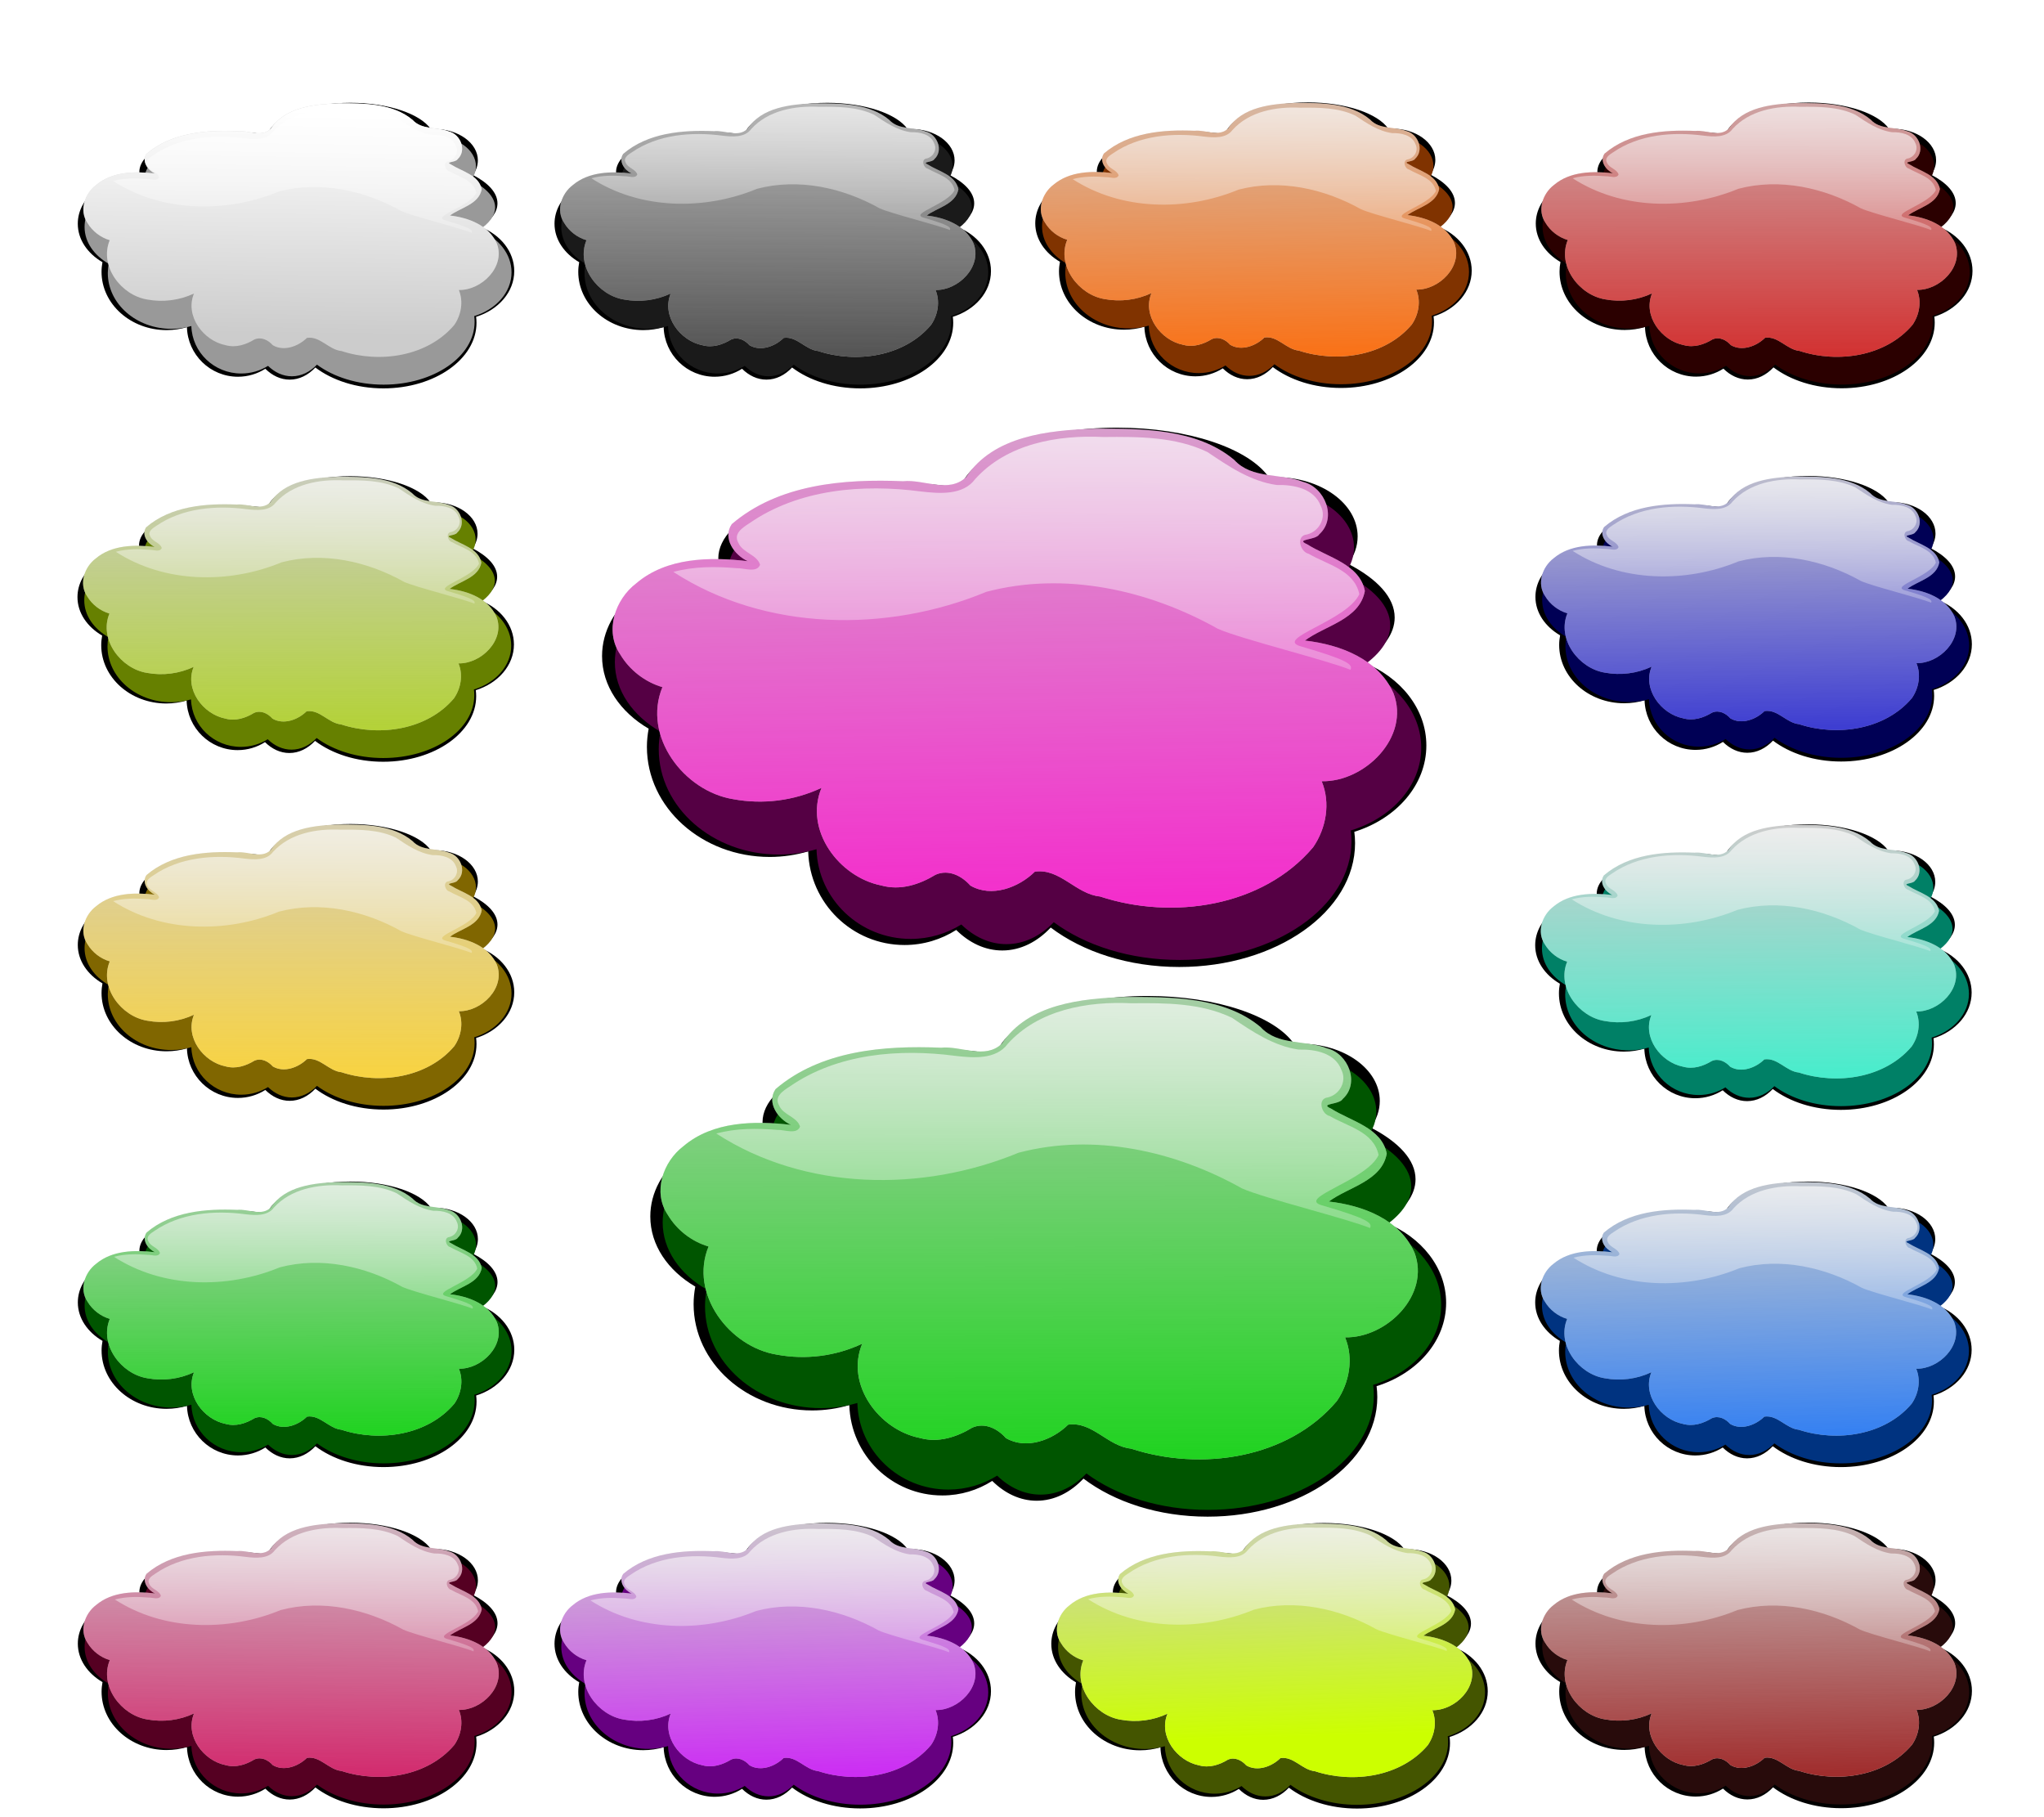
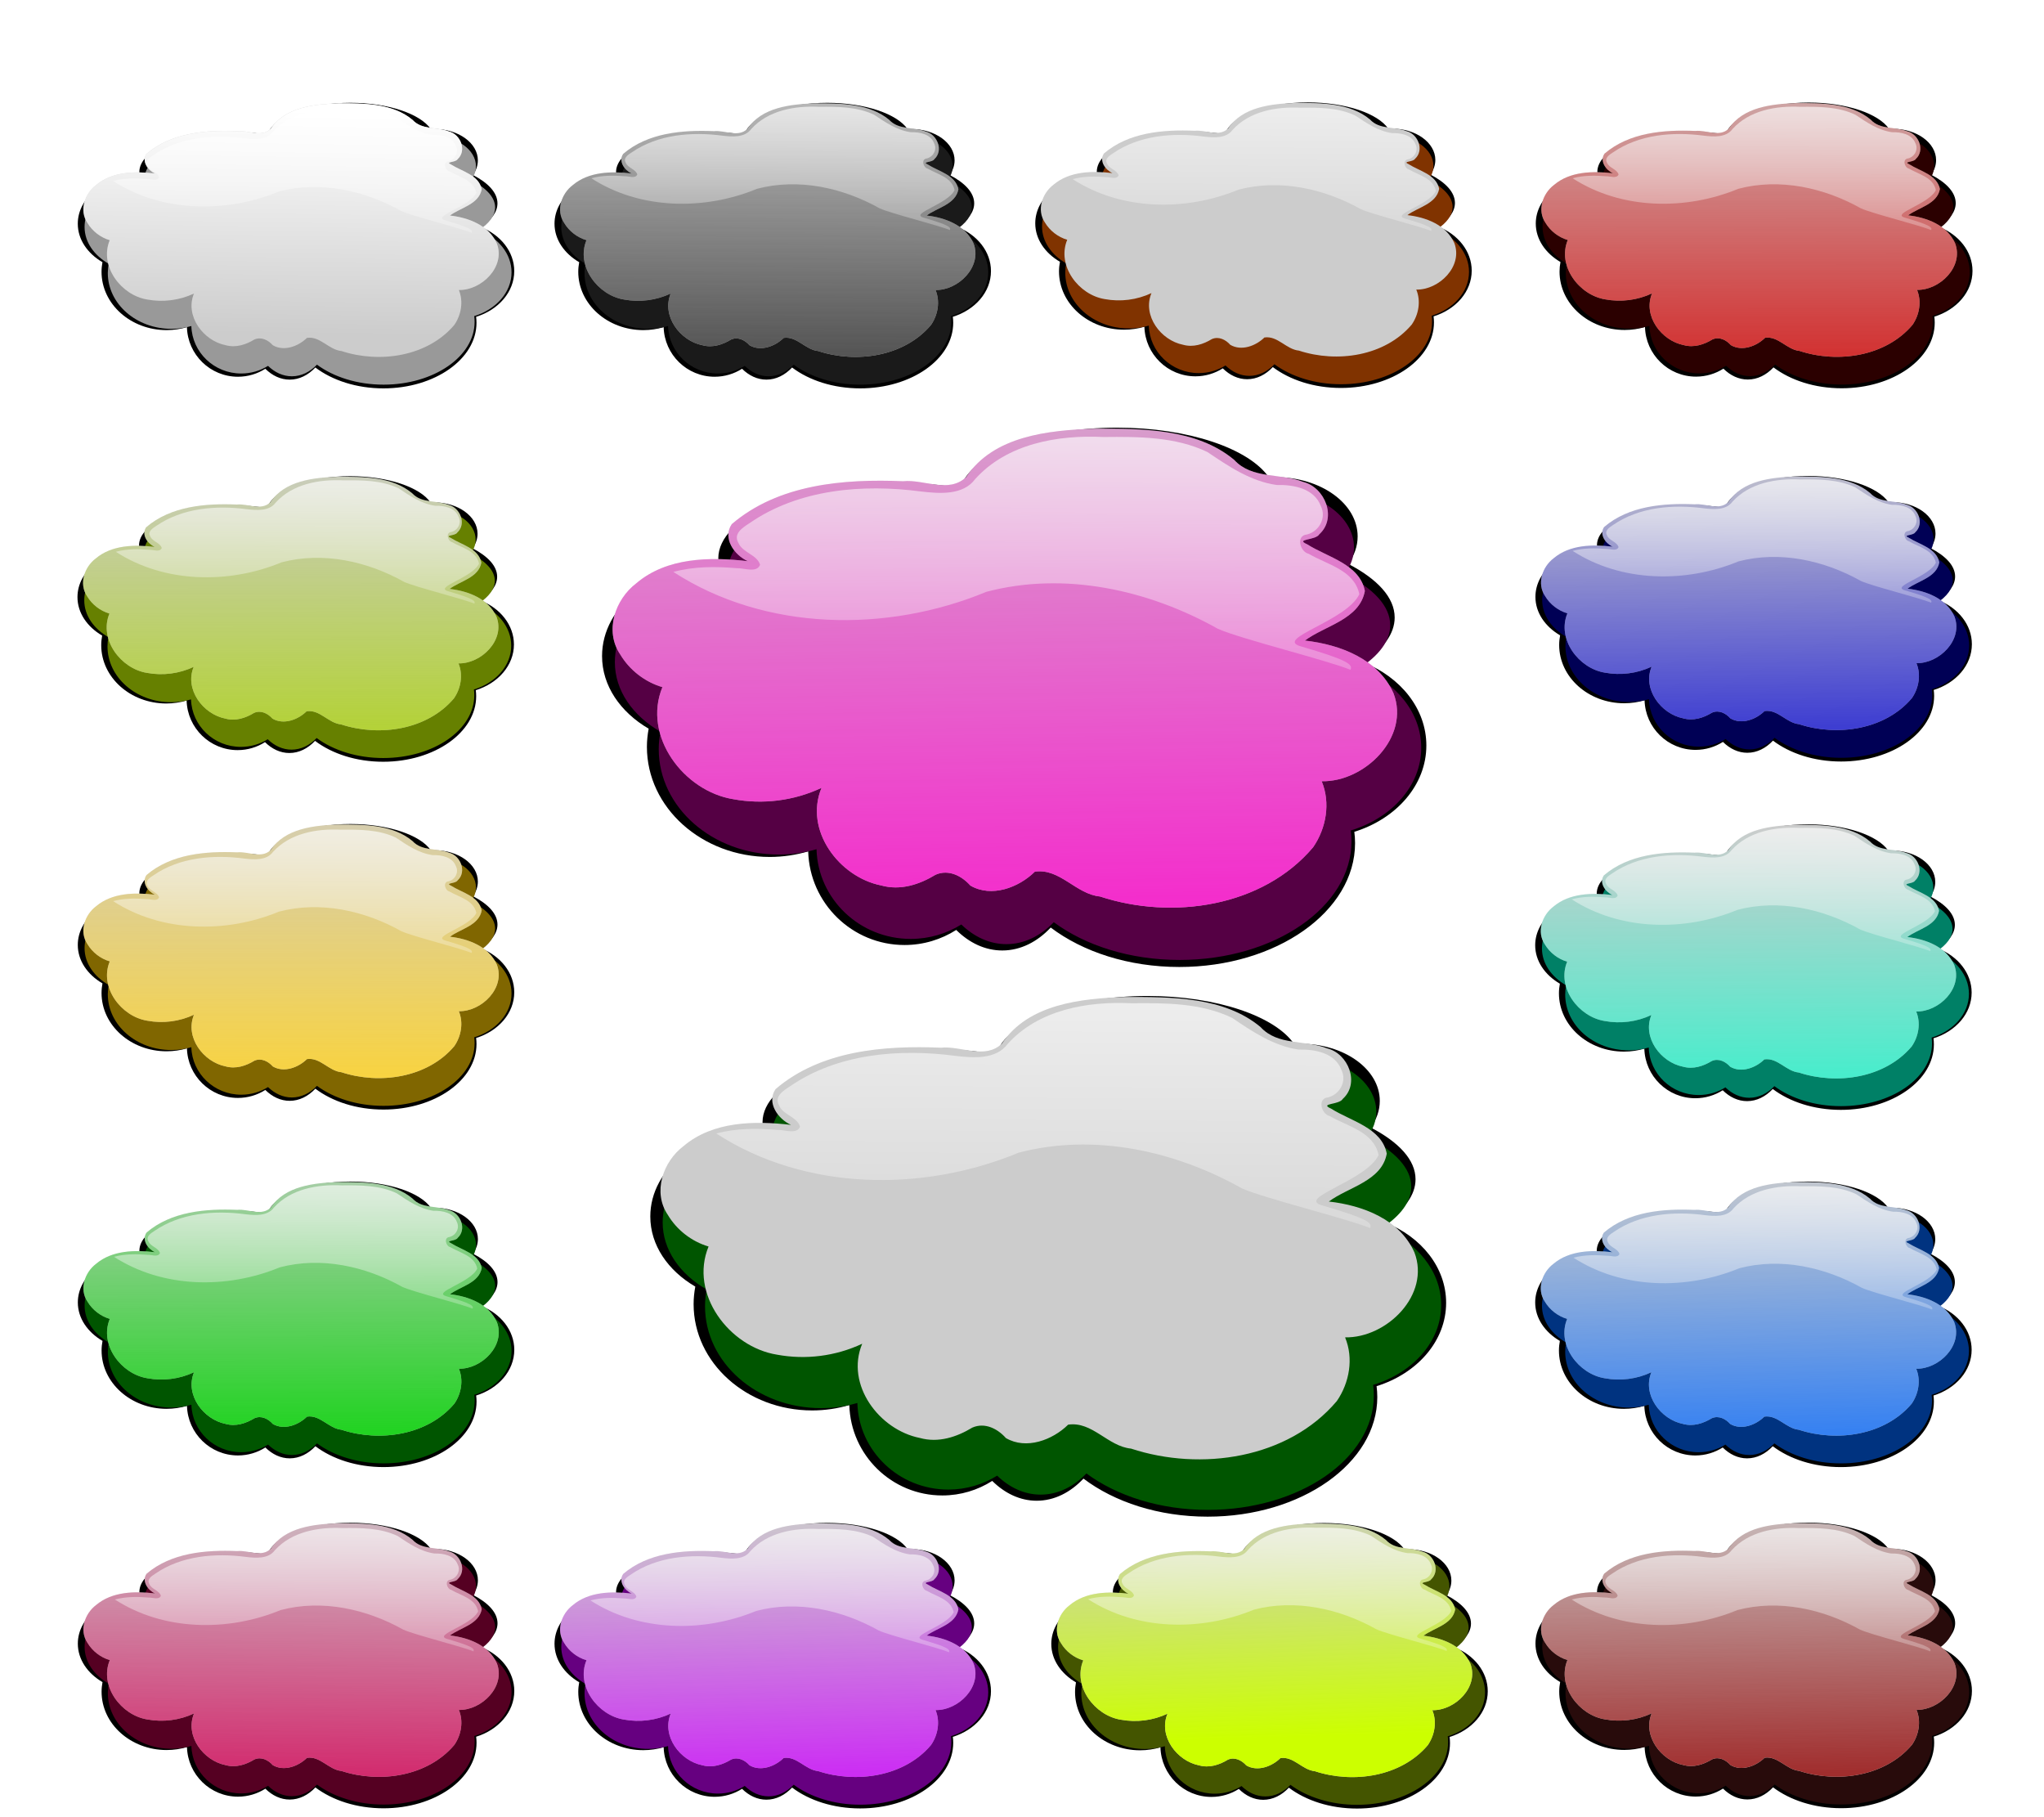
<svg xmlns="http://www.w3.org/2000/svg" xmlns:xlink="http://www.w3.org/1999/xlink" width="900" height="800">
  <title>Cloud</title>
  <defs>
    <filter id="filter3968" color-interpolation-filters="sRGB">
      <feGaussianBlur stdDeviation="3.375" id="feGaussianBlur3970" />
    </filter>
    <linearGradient id="linearGradient4371">
      <stop stop-color="#ffffff" offset="0" id="stop4373" />
      <stop stop-color="#ffffff" stop-opacity="0" offset="1" id="stop4375" />
    </linearGradient>
    <linearGradient id="linearGradient4296">
      <stop stop-color="#a02c2c" offset="0" id="stop4298" />
      <stop stop-color="#a02c2c" stop-opacity="0" offset="1" id="stop4300" />
    </linearGradient>
    <linearGradient id="linearGradient4278">
      <stop stop-color="#ccff00" offset="0" id="stop4280" />
      <stop stop-color="#ccff00" stop-opacity="0" offset="1" id="stop4282" />
    </linearGradient>
    <linearGradient id="linearGradient4260">
      <stop stop-color="#00d400" offset="0" id="stop4262" />
      <stop stop-color="#00d400" stop-opacity="0" offset="1" id="stop4264" />
    </linearGradient>
    <linearGradient id="linearGradient4242">
      <stop stop-color="#0066ff" offset="0" id="stop4244" />
      <stop stop-color="#0066ff" stop-opacity="0" offset="1" id="stop4246" />
    </linearGradient>
    <linearGradient id="linearGradient4224">
      <stop stop-color="#00ffcc" offset="0" id="stop4226" />
      <stop stop-color="#00ffcc" stop-opacity="0" offset="1" id="stop4228" />
    </linearGradient>
    <linearGradient id="linearGradient4198">
      <stop stop-color="#cc00ff" offset="0" id="stop4200" />
      <stop stop-color="#cc00ff" stop-opacity="0" offset="1" id="stop4202" />
    </linearGradient>
    <linearGradient id="linearGradient4180">
      <stop stop-color="#d40055" offset="0" id="stop4182" />
      <stop stop-color="#d40055" stop-opacity="0" offset="1" id="stop4184" />
    </linearGradient>
    <linearGradient id="linearGradient4090">
      <stop stop-color="#ff00cc" offset="0" id="stop4092" />
      <stop stop-color="#ff00cc" stop-opacity="0" offset="1" id="stop4094" />
    </linearGradient>
    <linearGradient id="linearGradient4082">
      <stop stop-color="#0000d4" offset="0" id="stop4084" />
      <stop stop-color="#0000d4" stop-opacity="0" offset="1" id="stop4086" />
    </linearGradient>
    <linearGradient id="linearGradient4074">
      <stop stop-color="#aad400" offset="0" id="stop4076" />
      <stop stop-color="#aad400" stop-opacity="0" offset="1" id="stop4078" />
    </linearGradient>
    <linearGradient id="linearGradient4066">
      <stop stop-color="#333333" offset="0" id="stop4068" />
      <stop stop-color="#333333" stop-opacity="0" offset="1" id="stop4070" />
    </linearGradient>
    <linearGradient id="linearGradient4018">
      <stop stop-color="#ffd42a" offset="0" id="stop4020" />
      <stop stop-color="#ffd42a" stop-opacity="0" offset="1" id="stop4022" />
    </linearGradient>
    <linearGradient id="linearGradient4000">
      <stop stop-color="#ff6600" offset="0" id="stop4002" />
      <stop stop-color="#ff6600" stop-opacity="0" offset="1" id="stop4004" />
    </linearGradient>
    <linearGradient id="linearGradient3982">
      <stop stop-color="#d40000" offset="0" id="stop3984" />
      <stop stop-color="#d40000" stop-opacity="0" offset="1" id="stop3986" />
    </linearGradient>
    <linearGradient id="linearGradient3948">
      <stop stop-color="#ffffff" offset="0" id="stop3950" />
      <stop stop-color="#ffffff" stop-opacity="0" offset="1" id="stop3952" />
    </linearGradient>
    <linearGradient xlink:href="#linearGradient3982" id="linearGradient4640" y2="-0.338" x2="0.557" y1="1.39" x1="0.56" />
    <linearGradient xlink:href="#linearGradient4371" id="linearGradient4642" y2="1.622" x2="0.618" y1="-0.863" x1="0.655" />
    <linearGradient xlink:href="#linearGradient4082" id="linearGradient4644" y2="-0.113" x2="0.551" y1="1.436" x1="0.589" />
    <linearGradient xlink:href="#linearGradient4371" id="linearGradient4646" y2="1.622" x2="0.618" y1="-0.863" x1="0.655" />
    <linearGradient xlink:href="#linearGradient4000" id="linearGradient4648" y2="-0.288" x2="0.631" y1="1.126" x1="0.661" />
    <linearGradient xlink:href="#linearGradient4371" id="linearGradient4650" y2="1.622" x2="0.618" y1="-0.863" x1="0.655" />
    <linearGradient xlink:href="#linearGradient4066" id="linearGradient4652" y2="-0.206" x2="0.59" y1="1.295" x1="0.576" />
    <linearGradient xlink:href="#linearGradient4371" id="linearGradient4654" y2="1.622" x2="0.618" y1="-0.863" x1="0.655" />
    <linearGradient xlink:href="#linearGradient3948" id="linearGradient4656" y2="0.889" x2="0.55" y1="0.031" x1="0.571" />
    <linearGradient xlink:href="#linearGradient4371" id="linearGradient4658" y2="1.622" x2="0.618" y1="-0.863" x1="0.655" />
    <linearGradient xlink:href="#linearGradient4074" id="linearGradient4660" y2="-0.125" x2="0.548" y1="1.385" x1="0.552" />
    <linearGradient xlink:href="#linearGradient4371" id="linearGradient4662" y2="1.622" x2="0.618" y1="-0.863" x1="0.655" />
    <linearGradient xlink:href="#linearGradient4018" id="linearGradient4664" y2="-0.272" x2="0.517" y1="1.175" x1="0.52" />
    <linearGradient xlink:href="#linearGradient4371" id="linearGradient4666" y2="1.622" x2="0.618" y1="-0.863" x1="0.655" />
    <linearGradient xlink:href="#linearGradient4260" id="linearGradient4668" y2="-0.285" x2="0.602" y1="1.209" x1="0.607" />
    <linearGradient xlink:href="#linearGradient4371" id="linearGradient4670" y2="1.622" x2="0.618" y1="-0.863" x1="0.655" />
    <linearGradient xlink:href="#linearGradient4180" id="linearGradient4672" y2="-0.168" x2="0.611" y1="1.271" x1="0.588" />
    <linearGradient xlink:href="#linearGradient4371" id="linearGradient4674" y2="1.622" x2="0.618" y1="-0.863" x1="0.655" />
    <linearGradient xlink:href="#linearGradient4198" id="linearGradient4676" y2="-0.044" x2="0.54" y1="1.256" x1="0.588" />
    <linearGradient xlink:href="#linearGradient4371" id="linearGradient4678" y2="1.622" x2="0.618" y1="-0.863" x1="0.655" />
    <linearGradient xlink:href="#linearGradient4278" id="linearGradient4680" y2="-0.129" x2="0.521" y1="0.82" x1="0.564" />
    <linearGradient xlink:href="#linearGradient4371" id="linearGradient4682" y2="1.622" x2="0.618" y1="-0.863" x1="0.655" />
    <linearGradient xlink:href="#linearGradient4090" id="linearGradient4684" y2="-0.41" x2="0.592" y1="1.357" x1="0.635" />
    <linearGradient xlink:href="#linearGradient4371" id="linearGradient4686" y2="1.622" x2="0.618" y1="-0.863" x1="0.655" />
    <linearGradient xlink:href="#linearGradient4224" id="linearGradient4688" y2="0.003" x2="0.535" y1="1.489" x1="0.554" />
    <linearGradient xlink:href="#linearGradient4371" id="linearGradient4690" y2="1.622" x2="0.618" y1="-0.863" x1="0.655" />
    <linearGradient xlink:href="#linearGradient4242" id="linearGradient4692" y2="-0.075" x2="0.569" y1="1.341" x1="0.616" />
    <linearGradient xlink:href="#linearGradient4371" id="linearGradient4694" y2="1.622" x2="0.618" y1="-0.863" x1="0.655" />
    <linearGradient xlink:href="#linearGradient4296" id="linearGradient4696" y2="-0.161" x2="0.502" y1="0.976" x1="0.531" />
    <linearGradient xlink:href="#linearGradient4371" id="linearGradient4698" y2="1.622" x2="0.618" y1="-0.863" x1="0.655" />
    <linearGradient xlink:href="#linearGradient4260" id="linearGradient4714" y2="-0.285" x2="0.602" y1="1.209" x1="0.607" />
    <linearGradient xlink:href="#linearGradient4371" id="linearGradient4716" y2="1.622" x2="0.618" y1="-0.863" x1="0.655" />
  </defs>
  <g>
    <title>Layer 1</title>
    <g id="layer1">
      <g id="g4718">
        <g id="g4537" transform="matrix(0.889, 0, 0, 0.889, 227.11, 263.868)">
          <path fill="#000000" filter="url(#filter3968)" id="path3972" d="m640.372,-246.035c-20.996,0 -38.353,6.885 -41.186,15.831c-5.28,-0.891 -11.019,-1.384 -17.04,-1.384c-25.654,0 -46.455,8.894 -46.455,19.858c0,0.608 0.068,1.193 0.193,1.787c-0.065,-0 -0.129,0 -0.193,0c-16.847,0 -30.503,10.677 -30.503,23.834c0,7.802 4.808,14.707 12.23,19.053c-0.289,1.553 -0.459,3.13 -0.459,4.757c0,15.948 14.439,28.893 32.243,28.893c3.518,0 6.909,-0.527 10.079,-1.46c0.38,13.623 11.546,24.564 25.282,24.564c4.991,0 9.639,-1.461 13.56,-3.951c3.427,3.391 7.588,5.386 12.085,5.386c4.766,0 9.177,-2.246 12.714,-6.015c8.417,6.366 20.42,10.344 33.742,10.344c25.462,0 46.117,-14.551 46.117,-32.492c0,-1.002 -0.067,-1.991 -0.193,-2.97c11.044,-3.436 18.901,-12.279 18.901,-22.652c0,-9.616 -6.746,-17.923 -16.533,-21.821c5.231,-3.492 8.218,-7.493 8.218,-11.754c0,-5.241 -4.515,-10.082 -12.182,-14.069c1.576,-2.159 2.465,-4.613 2.465,-7.223c0,-8.572 -9.618,-15.529 -21.487,-15.529c-0.602,0 -1.199,0.04 -1.789,0.076c-5.181,-7.556 -21.043,-13.062 -39.809,-13.062z" />
          <path fill="#2b0000" id="path3974" d="m640.792,-241.915c-20.539,0 -37.518,6.595 -40.29,15.164c-5.165,-0.854 -10.779,-1.326 -16.67,-1.326c-25.095,0 -45.444,8.519 -45.444,19.021c0,0.582 0.066,1.143 0.189,1.712c-0.063,-0 -0.126,0 -0.189,0c-16.481,0 -29.84,10.227 -29.84,22.83c0,7.473 4.704,14.087 11.964,18.25c-0.282,1.488 -0.449,2.998 -0.449,4.556c0,15.276 14.125,27.676 31.542,27.676c3.442,0 6.759,-0.504 9.86,-1.398c0.371,13.049 11.295,23.529 24.732,23.529c4.882,0 9.429,-1.399 13.264,-3.785c3.353,3.249 7.423,5.16 11.823,5.16c4.662,0 8.978,-2.152 12.437,-5.762c8.233,6.097 19.976,9.908 33.008,9.908c24.908,0 45.113,-13.938 45.113,-31.123c0,-0.96 -0.066,-1.908 -0.189,-2.845c10.804,-3.291 18.49,-11.762 18.49,-21.697c0,-9.212 -6.599,-17.169 -16.173,-20.902c5.118,-3.345 8.039,-7.178 8.039,-11.258c0,-5.02 -4.417,-9.658 -11.916,-13.476c1.541,-2.068 2.411,-4.419 2.411,-6.919c0,-8.211 -9.408,-14.875 -21.02,-14.875c-0.588,0 -1.173,0.039 -1.749,0.072c-5.069,-7.237 -20.585,-12.512 -38.943,-12.512l0,0z" />
          <path fill="#cccccc" id="path3976" d="m634.309,-245.769c-12.017,0.423 -26.423,1.876 -33.583,12.705c-4.605,4.38 -11.083,0.514 -16.538,1.085c-15.541,-0.654 -32.717,0.76 -44.962,11.258c-2.492,3.665 0.624,8.085 4.195,9.716c-9.908,-1.163 -21.228,-0.994 -29.195,5.762c-5.622,4.243 -8.46,12.559 -4.267,18.708c2.438,4.102 6.483,7.236 11.066,8.583c-5.299,12.839 5.625,27.293 18.563,29.388c7.841,1.456 15.971,0.421 23.192,-2.965c-4.623,11.119 4.621,23.416 15.67,25.603c5.014,1.402 10.015,-0.233 14.272,-2.821c3.416,-1.49 6.885,0.327 9.113,2.845c5.532,3.241 12.676,0.544 16.924,-3.64c6.588,-0.96 10.753,5.894 17.093,6.509c18.953,6.232 42.692,2.768 55.931,-12.922c3.435,-4.984 4.609,-11.62 2.242,-17.31c11.321,0.217 23.244,-11.563 18.853,-23.072c-3.999,-8.99 -13.993,-12.792 -23.264,-13.838c5.302,-3.96 14.38,-5.525 15.743,-13.018c-1.364,-7.055 -9.798,-8.832 -15.116,-12.223c-3.391,-1.508 2.215,-0.983 3.158,-2.652c4.732,-4.272 1.484,-12.35 -4.267,-13.742c-5.929,-2.352 -13.37,-0.658 -18.057,-5.762c-9.932,-8.334 -24.449,-8.199 -36.765,-8.197z" />
          <path fill="url(#linearGradient4640)" id="path3978" d="m634.309,-245.769c-12.017,0.423 -26.423,1.876 -33.583,12.705c-4.605,4.38 -11.083,0.514 -16.538,1.085c-15.541,-0.654 -32.717,0.76 -44.962,11.258c-2.492,3.665 0.624,8.085 4.195,9.716c-9.908,-1.163 -21.228,-0.994 -29.195,5.762c-5.622,4.243 -8.46,12.559 -4.267,18.708c2.438,4.102 6.483,7.236 11.066,8.583c-5.299,12.839 5.625,27.293 18.563,29.388c7.841,1.456 15.971,0.421 23.192,-2.965c-4.623,11.119 4.621,23.416 15.67,25.603c5.014,1.402 10.015,-0.233 14.272,-2.821c3.416,-1.49 6.885,0.327 9.113,2.845c5.532,3.241 12.676,0.544 16.924,-3.64c6.588,-0.96 10.753,5.894 17.093,6.509c18.953,6.232 42.692,2.768 55.931,-12.922c3.435,-4.984 4.609,-11.62 2.242,-17.31c11.321,0.217 23.244,-11.563 18.853,-23.072c-3.999,-8.99 -13.993,-12.792 -23.264,-13.838c5.302,-3.96 14.38,-5.525 15.743,-13.018c-1.364,-7.055 -9.798,-8.832 -15.116,-12.223c-3.391,-1.508 2.215,-0.983 3.158,-2.652c4.732,-4.272 1.484,-12.35 -4.267,-13.742c-5.929,-2.352 -13.37,-0.658 -18.057,-5.762c-9.932,-8.334 -24.449,-8.199 -36.765,-8.197z" />
          <path fill="url(#linearGradient4642)" id="path4366" d="m636.25,-243.919c-12.016,-0.599 -25.308,1.757 -33.656,11.031c-3.168,4.319 -9.414,3.816 -14.163,3.257c-15.295,-2.014 -32.064,-0.658 -45.024,8.306c-1.79,1.156 -4.33,2.767 -2.906,5.156c1.063,2.598 4.91,3.097 5.688,5.75c-0.879,2.251 -4.263,0.8 -6.091,0.9c-5.555,-0.472 -11.241,-0.495 -16.659,0.975c24.11,15.621 55.983,16.033 82.094,5.219c20.519,-5.417 42.534,-0.512 60.69,9.684c5.714,2.598 29.003,8.34 34.789,10.771c0.671,-1.374 -0.465,-2.514 -13.114,-6.188c-6.901,-2.004 12.16,-6.637 15.447,-13.643c-1.346,-6.372 -8.442,-7.745 -13.281,-10.594c-2.292,-0.504 -3.427,-4.782 -0.469,-5.062c3.171,-0.769 5.194,-4.367 3.656,-7.438c-1.716,-4.657 -7.179,-5.657 -11.598,-5.542c-6.838,-0.974 -12.55,-4.874 -18.152,-8.645c-8.423,-4.039 -18.077,-4.032 -27.25,-3.938z" />
        </g>
        <g id="g4560" transform="matrix(0.889, 0, 0, 0.889, 227.11, 277.313)">
          <g id="g4122" transform="matrix(0.771, 0, 0, 0.771, 210.157, -250.943)">
            <path fill="#000000" filter="url(#filter3968)" id="path4042" d="m557.662,226.587c-27.216,0 -49.715,8.924 -53.387,20.521c-6.844,-1.155 -14.283,-1.794 -22.088,-1.794c-33.254,0 -60.217,11.528 -60.217,25.741c0,0.788 0.088,1.546 0.251,2.316c-0.084,-0 -0.167,0 -0.251,0c-21.838,0 -39.539,13.84 -39.539,30.895c0,10.113 6.233,19.064 15.853,24.697c-0.374,2.013 -0.595,4.058 -0.595,6.166c0,20.673 18.716,37.453 41.795,37.453c4.561,0 8.956,-0.683 13.065,-1.892c0.492,17.659 14.967,31.841 32.772,31.841c6.469,0 12.495,-1.894 17.576,-5.122c4.442,4.396 9.836,6.982 15.665,6.982c6.178,0 11.896,-2.912 16.48,-7.797c10.91,8.252 26.47,13.409 43.737,13.409c33.005,0 59.779,-18.861 59.779,-42.118c0,-1.299 -0.087,-2.581 -0.251,-3.85c14.316,-4.454 24.5,-15.917 24.5,-29.362c0,-12.465 -8.745,-23.233 -21.43,-28.285c6.781,-4.526 10.652,-9.713 10.652,-15.236c0,-6.793 -5.853,-13.069 -15.791,-18.237c2.043,-2.798 3.196,-5.98 3.196,-9.363c0,-11.112 -12.467,-20.129 -27.853,-20.129c-0.78,0 -1.555,0.052 -2.318,0.098c-6.716,-9.794 -27.276,-16.932 -51.602,-16.932z" />
            <path fill="#000055" id="path4044" d="m558.207,231.927c-26.624,0 -48.633,8.548 -52.226,19.656c-6.696,-1.106 -13.972,-1.718 -21.608,-1.718c-32.53,0 -58.907,11.042 -58.907,24.656c0,0.755 0.086,1.481 0.245,2.219c-0.082,-0.001 -0.163,0 -0.245,0c-21.363,0 -38.679,13.257 -38.679,29.593c0,9.688 6.097,18.261 15.508,23.657c-0.366,1.928 -0.582,3.886 -0.582,5.906c0,19.802 18.309,35.875 40.886,35.875c4.461,0 8.761,-0.654 12.78,-1.813c0.482,16.916 14.642,30.5 32.059,30.5c6.329,0 12.223,-1.814 17.194,-4.906c4.346,4.211 9.622,6.688 15.325,6.688c6.043,0 11.637,-2.79 16.121,-7.469c10.673,7.904 25.894,12.844 42.786,12.844c32.288,0 58.479,-18.067 58.479,-40.344c0,-1.244 -0.086,-2.472 -0.246,-3.688c14.005,-4.266 23.968,-15.246 23.968,-28.125c0,-11.939 -8.555,-22.254 -20.964,-27.093c6.633,-4.336 10.421,-9.304 10.421,-14.594c0,-6.507 -5.726,-12.519 -15.447,-17.469c1.998,-2.68 3.126,-5.728 3.126,-8.969c0,-10.643 -12.196,-19.281 -27.247,-19.281c-0.763,0 -1.521,0.05 -2.268,0.094c-6.57,-9.382 -26.683,-16.219 -50.479,-16.219l0,0z" />
            <path fill="#cccccc" id="path4046" d="m549.803,226.931c-15.577,0.548 -34.251,2.432 -43.531,16.469c-5.969,5.677 -14.366,0.666 -21.438,1.406c-20.146,-0.848 -42.41,0.985 -58.281,14.594c-3.231,4.75 0.809,10.481 5.438,12.594c-12.844,-1.507 -27.517,-1.289 -37.844,7.469c-7.287,5.5 -10.966,16.28 -5.531,24.25c3.161,5.317 8.403,9.379 14.344,11.125c-6.869,16.642 7.291,35.378 24.062,38.094c10.164,1.887 20.703,0.545 30.062,-3.844c-5.993,14.413 5.99,30.352 20.312,33.188c6.5,1.817 12.982,-0.302 18.5,-3.656c4.429,-1.931 8.925,0.424 11.812,3.688c7.171,4.201 16.431,0.705 21.937,-4.719c8.539,-1.244 13.939,7.64 22.156,8.438c24.568,8.078 55.339,3.588 72.5,-16.75c4.453,-6.46 5.974,-15.062 2.906,-22.438c14.675,0.282 30.13,-14.988 24.438,-29.906c-5.184,-11.653 -18.139,-16.582 -30.156,-17.938c6.873,-5.134 18.64,-7.162 20.406,-16.875c-1.768,-9.145 -12.701,-11.448 -19.594,-15.844c-4.396,-1.954 2.872,-1.274 4.094,-3.438c6.134,-5.537 1.923,-16.009 -5.531,-17.812c-7.686,-3.049 -17.331,-0.853 -23.406,-7.469c-12.874,-10.802 -31.692,-10.628 -47.656,-10.625z" />
            <path fill="url(#linearGradient4644)" id="path4048" d="m549.803,226.931c-15.577,0.548 -34.251,2.432 -43.531,16.469c-5.969,5.677 -14.366,0.666 -21.438,1.406c-20.146,-0.848 -42.41,0.985 -58.281,14.594c-3.231,4.75 0.809,10.481 5.438,12.594c-12.844,-1.507 -27.517,-1.289 -37.844,7.469c-7.287,5.5 -10.966,16.28 -5.531,24.25c3.161,5.317 8.403,9.379 14.344,11.125c-6.869,16.642 7.291,35.378 24.062,38.094c10.164,1.887 20.703,0.545 30.062,-3.844c-5.993,14.413 5.99,30.352 20.312,33.188c6.5,1.817 12.982,-0.302 18.5,-3.656c4.429,-1.931 8.925,0.424 11.812,3.688c7.171,4.201 16.431,0.705 21.937,-4.719c8.539,-1.244 13.939,7.64 22.156,8.438c24.568,8.078 55.339,3.588 72.5,-16.75c4.453,-6.46 5.974,-15.062 2.906,-22.438c14.675,0.282 30.13,-14.988 24.438,-29.906c-5.184,-11.653 -18.139,-16.582 -30.156,-17.938c6.873,-5.134 18.64,-7.162 20.406,-16.875c-1.768,-9.145 -12.701,-11.448 -19.594,-15.844c-4.396,-1.954 2.872,-1.274 4.094,-3.438c6.134,-5.537 1.923,-16.009 -5.531,-17.812c-7.686,-3.049 -17.331,-0.853 -23.406,-7.469c-12.874,-10.802 -31.692,-10.628 -47.656,-10.625z" />
          </g>
          <path fill="url(#linearGradient4646)" id="path4459" d="m636.25,-74.507c-12.016,-0.599 -25.308,1.757 -33.656,11.031c-3.168,4.319 -9.414,3.816 -14.163,3.257c-15.295,-2.014 -32.064,-0.658 -45.024,8.306c-1.79,1.156 -4.33,2.767 -2.906,5.156c1.063,2.598 4.91,3.097 5.688,5.75c-0.879,2.251 -4.263,0.8 -6.091,0.9c-5.555,-0.472 -11.241,-0.495 -16.659,0.975c24.11,15.621 55.983,16.033 82.094,5.219c20.519,-5.417 42.534,-0.512 60.69,9.684c5.714,2.598 29.003,8.34 34.789,10.771c0.671,-1.374 -0.465,-2.514 -13.114,-6.187c-6.901,-2.004 12.16,-6.637 15.447,-13.643c-1.346,-6.372 -8.442,-7.745 -13.281,-10.594c-2.292,-0.504 -3.427,-4.782 -0.469,-5.062c3.171,-0.769 5.194,-4.367 3.656,-7.438c-1.716,-4.657 -7.179,-5.657 -11.598,-5.542c-6.838,-0.974 -12.55,-4.874 -18.152,-8.645c-8.423,-4.039 -18.077,-4.032 -27.25,-3.938z" />
        </g>
        <g id="g4552" transform="matrix(0.889, 0, 0, 0.889, 219.741, 112.857)">
          <g id="g4128" transform="matrix(0.771, 0, 0, 0.771, 232.65, -250.943)">
            <path fill="#000000" filter="url(#filter3968)" id="path3990" d="m217.934,226.587c-27.216,0 -49.715,8.924 -53.387,20.521c-6.844,-1.155 -14.283,-1.794 -22.088,-1.794c-33.254,0 -60.217,11.528 -60.217,25.741c0,0.788 0.088,1.546 0.251,2.316c-0.084,-0 -0.167,0 -0.251,0c-21.838,0 -39.539,13.84 -39.539,30.895c0,10.113 6.233,19.064 15.853,24.697c-0.374,2.013 -0.595,4.058 -0.595,6.166c0,20.673 18.716,37.453 41.795,37.453c4.561,0 8.956,-0.683 13.065,-1.892c0.492,17.659 14.967,31.841 32.772,31.841c6.469,0 12.495,-1.894 17.576,-5.122c4.442,4.396 9.836,6.982 15.665,6.982c6.178,0 11.896,-2.912 16.48,-7.797c10.91,8.252 26.47,13.409 43.738,13.409c33.005,0 59.779,-18.861 59.779,-42.118c0,-1.299 -0.087,-2.581 -0.251,-3.85c14.316,-4.454 24.501,-15.917 24.501,-29.362c0,-12.465 -8.745,-23.233 -21.43,-28.285c6.781,-4.526 10.652,-9.713 10.652,-15.236c0,-6.793 -5.853,-13.069 -15.791,-18.237c2.043,-2.798 3.196,-5.98 3.196,-9.363c0,-11.112 -12.467,-20.129 -27.853,-20.129c-0.78,0 -1.555,0.052 -2.318,0.098c-6.716,-9.794 -27.276,-16.932 -51.602,-16.932z" />
            <path fill="#803300" id="path3992" d="m218.479,231.927c-26.624,0 -48.633,8.548 -52.226,19.656c-6.695,-1.106 -13.972,-1.718 -21.607,-1.718c-32.53,0 -58.908,11.042 -58.908,24.656c0,0.755 0.087,1.481 0.245,2.219c-0.082,-0.001 -0.163,0 -0.245,0c-21.363,0 -38.679,13.257 -38.679,29.593c0,9.688 6.097,18.261 15.508,23.657c-0.366,1.928 -0.582,3.886 -0.582,5.906c0,19.802 18.309,35.875 40.886,35.875c4.461,0 8.761,-0.654 12.781,-1.813c0.481,16.916 14.641,30.5 32.059,30.5c6.328,0 12.223,-1.814 17.194,-4.906c4.345,4.211 9.621,6.688 15.324,6.688c6.043,0 11.638,-2.79 16.122,-7.469c10.672,7.904 25.894,12.844 42.786,12.844c32.287,0 58.478,-18.067 58.478,-40.344c0,-1.244 -0.085,-2.472 -0.245,-3.688c14.004,-4.266 23.967,-15.246 23.967,-28.125c0,-11.939 -8.554,-22.254 -20.964,-27.093c6.634,-4.336 10.421,-9.304 10.421,-14.594c0,-6.507 -5.726,-12.519 -15.447,-17.469c1.999,-2.68 3.126,-5.728 3.126,-8.969c0,-10.643 -12.196,-19.281 -27.247,-19.281c-0.763,0 -1.521,0.05 -2.268,0.094c-6.57,-9.382 -26.683,-16.219 -50.479,-16.219l0,0z" />
            <path fill="#cccccc" id="path3994" d="m210.076,226.931c-15.577,0.548 -34.251,2.432 -43.531,16.469c-5.969,5.677 -14.366,0.666 -21.438,1.406c-20.145,-0.848 -42.41,0.985 -58.281,14.594c-3.231,4.75 0.809,10.481 5.438,12.594c-12.844,-1.507 -27.517,-1.289 -37.844,7.469c-7.287,5.5 -10.966,16.28 -5.531,24.25c3.161,5.317 8.403,9.379 14.344,11.125c-6.869,16.642 7.291,35.378 24.062,38.094c10.164,1.887 20.703,0.545 30.063,-3.844c-5.993,14.413 5.99,30.352 20.313,33.188c6.5,1.817 12.982,-0.302 18.5,-3.656c4.429,-1.931 8.925,0.424 11.812,3.688c7.171,4.201 16.431,0.705 21.938,-4.719c8.539,-1.244 13.939,7.64 22.156,8.438c24.568,8.078 55.339,3.588 72.5,-16.75c4.453,-6.46 5.974,-15.062 2.906,-22.438c14.675,0.282 30.13,-14.988 24.438,-29.906c-5.184,-11.653 -18.139,-16.582 -30.156,-17.938c6.873,-5.134 18.64,-7.162 20.406,-16.875c-1.768,-9.145 -12.701,-11.448 -19.594,-15.844c-4.396,-1.954 2.872,-1.274 4.094,-3.438c6.134,-5.537 1.924,-16.009 -5.531,-17.812c-7.686,-3.049 -17.331,-0.853 -23.406,-7.469c-12.874,-10.802 -31.692,-10.628 -47.656,-10.625z" />
-             <path fill="url(#linearGradient4648)" id="path3996" d="m210.076,226.931c-15.577,0.548 -34.251,2.432 -43.531,16.469c-5.969,5.677 -14.366,0.666 -21.438,1.406c-20.145,-0.848 -42.41,0.985 -58.281,14.594c-3.231,4.75 0.809,10.481 5.438,12.594c-12.844,-1.507 -27.517,-1.289 -37.844,7.469c-7.287,5.5 -10.966,16.28 -5.531,24.25c3.161,5.317 8.403,9.379 14.344,11.125c-6.869,16.642 7.291,35.378 24.062,38.094c10.164,1.887 20.703,0.545 30.063,-3.844c-5.993,14.413 5.99,30.352 20.313,33.188c6.5,1.817 12.982,-0.302 18.5,-3.656c4.429,-1.931 8.925,0.424 11.812,3.688c7.171,4.201 16.431,0.705 21.938,-4.719c8.539,-1.244 13.939,7.64 22.156,8.438c24.568,8.078 55.339,3.588 72.5,-16.75c4.453,-6.46 5.974,-15.062 2.906,-22.438c14.675,0.282 30.13,-14.988 24.438,-29.906c-5.184,-11.653 -18.139,-16.582 -30.156,-17.938c6.873,-5.134 18.64,-7.162 20.406,-16.875c-1.768,-9.145 -12.701,-11.448 -19.594,-15.844c-4.396,-1.954 2.872,-1.274 4.094,-3.438c6.134,-5.537 1.924,-16.009 -5.531,-17.812c-7.686,-3.049 -17.331,-0.853 -23.406,-7.469c-12.874,-10.802 -31.692,-10.628 -47.656,-10.625z" />
          </g>
          <path fill="url(#linearGradient4650)" id="path4463" d="m396.922,-73.611c-12.016,-0.599 -25.308,1.757 -33.656,11.031c-3.168,4.319 -9.413,3.816 -14.163,3.257c-15.294,-2.014 -32.064,-0.658 -45.024,8.306c-1.79,1.156 -4.33,2.767 -2.906,5.156c1.063,2.598 4.91,3.097 5.688,5.75c-0.879,2.251 -4.263,0.8 -6.091,0.9c-5.555,-0.472 -11.241,-0.495 -16.659,0.975c24.11,15.621 55.983,16.033 82.094,5.219c20.519,-5.417 42.534,-0.512 60.69,9.684c5.714,2.598 29.003,8.34 34.789,10.771c0.671,-1.374 -0.465,-2.514 -13.114,-6.187c-6.901,-2.004 12.16,-6.637 15.447,-13.643c-1.346,-6.372 -8.442,-7.745 -13.281,-10.594c-2.292,-0.504 -3.427,-4.782 -0.469,-5.062c3.171,-0.769 5.194,-4.367 3.656,-7.438c-1.716,-4.657 -7.179,-5.657 -11.598,-5.542c-6.838,-0.974 -12.55,-4.874 -18.152,-8.645c-8.423,-4.039 -18.077,-4.032 -27.25,-3.938z" />
        </g>
        <g id="g4529" transform="matrix(0.889, 0, 0, 0.889, 8.201, 263.868)">
          <g id="g4104" transform="matrix(0.771, 0, 0, 0.771, -28.054, -28.755)">
            <path fill="#000000" filter="url(#filter3968)" id="path4026" d="m555.869,-281.647c-27.216,0 -49.715,8.924 -53.387,20.521c-6.844,-1.155 -14.283,-1.794 -22.088,-1.794c-33.254,0 -60.217,11.528 -60.217,25.741c0,0.788 0.088,1.546 0.251,2.316c-0.084,-0 -0.167,0 -0.251,0c-21.838,0 -39.539,13.84 -39.539,30.895c0,10.113 6.233,19.064 15.853,24.697c-0.374,2.013 -0.595,4.058 -0.595,6.166c0,20.673 18.716,37.453 41.795,37.453c4.561,0 8.956,-0.683 13.065,-1.892c0.492,17.659 14.967,31.841 32.772,31.841c6.469,0 12.495,-1.894 17.576,-5.122c4.442,4.396 9.836,6.982 15.665,6.982c6.177,0 11.896,-2.912 16.48,-7.797c10.91,8.252 26.47,13.409 43.737,13.409c33.005,0 59.779,-18.861 59.779,-42.118c0,-1.299 -0.087,-2.581 -0.251,-3.85c14.316,-4.454 24.501,-15.917 24.501,-29.362c0,-12.465 -8.745,-23.233 -21.43,-28.285c6.781,-4.526 10.652,-9.713 10.652,-15.236c0,-6.793 -5.853,-13.069 -15.791,-18.237c2.043,-2.798 3.196,-5.98 3.196,-9.363c0,-11.112 -12.467,-20.129 -27.853,-20.129c-0.78,0 -1.555,0.052 -2.318,0.098c-6.716,-9.794 -27.276,-16.932 -51.602,-16.932z" />
            <path fill="#1a1a1a" id="path4028" d="m556.414,-276.307c-26.624,0 -48.633,8.548 -52.226,19.656c-6.695,-1.107 -13.972,-1.719 -21.608,-1.719c-32.53,0 -58.907,11.043 -58.907,24.656c0,0.755 0.087,1.481 0.245,2.219c-0.082,-0 -0.163,0 -0.245,0c-21.363,0 -38.679,13.257 -38.679,29.594c0,9.687 6.097,18.261 15.508,23.656c-0.366,1.928 -0.582,3.887 -0.582,5.906c0,19.802 18.309,35.875 40.886,35.875c4.461,0 8.761,-0.654 12.781,-1.812c0.481,16.915 14.641,30.5 32.059,30.5c6.328,0 12.223,-1.814 17.194,-4.906c4.346,4.211 9.622,6.688 15.325,6.688c6.043,0 11.637,-2.789 16.121,-7.469c10.673,7.904 25.894,12.844 42.786,12.844c32.287,0 58.478,-18.067 58.478,-40.344c0,-1.244 -0.085,-2.472 -0.245,-3.688c14.005,-4.266 23.968,-15.246 23.968,-28.125c0,-11.94 -8.555,-22.254 -20.964,-27.094c6.633,-4.336 10.421,-9.304 10.421,-14.594c0,-6.507 -5.726,-12.519 -15.447,-17.469c1.999,-2.681 3.126,-5.728 3.126,-8.969c0,-10.643 -12.196,-19.281 -27.247,-19.281c-0.763,0 -1.521,0.05 -2.268,0.094c-6.57,-9.382 -26.683,-16.219 -50.479,-16.219z" />
            <path fill="#cccccc" id="path4030" d="m548.01,-281.304c-15.577,0.548 -34.251,2.432 -43.531,16.469c-5.969,5.677 -14.366,0.666 -21.438,1.406c-20.145,-0.848 -42.41,0.985 -58.281,14.594c-3.231,4.75 0.809,10.481 5.438,12.594c-12.844,-1.507 -27.517,-1.289 -37.844,7.469c-7.287,5.5 -10.966,16.28 -5.531,24.25c3.161,5.317 8.403,9.379 14.344,11.125c-6.869,16.642 7.291,35.378 24.062,38.094c10.164,1.887 20.703,0.545 30.062,-3.844c-5.993,14.413 5.99,30.352 20.312,33.187c6.5,1.817 12.982,-0.302 18.5,-3.656c4.429,-1.931 8.925,0.424 11.812,3.687c7.171,4.201 16.431,0.705 21.937,-4.719c8.539,-1.244 13.939,7.64 22.156,8.437c24.568,8.078 55.34,3.588 72.5,-16.75c4.453,-6.46 5.974,-15.062 2.906,-22.438c14.675,0.282 30.13,-14.988 24.438,-29.906c-5.184,-11.653 -18.139,-16.582 -30.156,-17.938c6.873,-5.134 18.64,-7.162 20.406,-16.875c-1.768,-9.145 -12.701,-11.448 -19.594,-15.844c-4.396,-1.954 2.872,-1.274 4.094,-3.438c6.134,-5.537 1.923,-16.009 -5.531,-17.813c-7.686,-3.049 -17.331,-0.853 -23.406,-7.469c-12.874,-10.802 -31.692,-10.628 -47.656,-10.625z" />
            <path fill="url(#linearGradient4652)" id="path4032" d="m548.01,-281.304c-15.577,0.548 -34.251,2.432 -43.531,16.469c-5.969,5.677 -14.366,0.666 -21.438,1.406c-20.145,-0.848 -42.41,0.985 -58.281,14.594c-3.231,4.75 0.809,10.481 5.438,12.594c-12.844,-1.507 -27.517,-1.289 -37.844,7.469c-7.287,5.5 -10.966,16.28 -5.531,24.25c3.161,5.317 8.403,9.379 14.344,11.125c-6.869,16.642 7.291,35.378 24.062,38.094c10.164,1.887 20.703,0.545 30.062,-3.844c-5.993,14.413 5.99,30.352 20.312,33.187c6.5,1.817 12.982,-0.302 18.5,-3.656c4.429,-1.931 8.925,0.424 11.812,3.687c7.171,4.201 16.431,0.705 21.937,-4.719c8.539,-1.244 13.939,7.64 22.156,8.437c24.568,8.078 55.34,3.588 72.5,-16.75c4.453,-6.46 5.974,-15.062 2.906,-22.438c14.675,0.282 30.13,-14.988 24.438,-29.906c-5.184,-11.653 -18.139,-16.582 -30.156,-17.938c6.873,-5.134 18.64,-7.162 20.406,-16.875c-1.768,-9.145 -12.701,-11.448 -19.594,-15.844c-4.396,-1.954 2.872,-1.274 4.094,-3.438c6.134,-5.537 1.923,-16.009 -5.531,-17.813c-7.686,-3.049 -17.331,-0.853 -23.406,-7.469c-12.874,-10.802 -31.692,-10.628 -47.656,-10.625z" />
          </g>
          <path fill="url(#linearGradient4654)" id="path4467" d="m396.474,-243.919c-12.016,-0.599 -25.308,1.757 -33.656,11.031c-3.168,4.319 -9.413,3.816 -14.163,3.257c-15.295,-2.014 -32.064,-0.658 -45.024,8.306c-1.79,1.156 -4.33,2.767 -2.906,5.156c1.063,2.598 4.91,3.097 5.688,5.75c-0.879,2.251 -4.263,0.8 -6.091,0.9c-5.555,-0.472 -11.241,-0.495 -16.659,0.975c24.11,15.621 55.983,16.033 82.094,5.219c20.519,-5.417 42.534,-0.512 60.69,9.684c5.714,2.598 29.003,8.34 34.789,10.771c0.671,-1.374 -0.465,-2.514 -13.114,-6.187c-6.901,-2.004 12.16,-6.637 15.447,-13.643c-1.346,-6.372 -8.442,-7.745 -13.281,-10.594c-2.292,-0.504 -3.427,-4.782 -0.469,-5.062c3.171,-0.769 5.194,-4.367 3.656,-7.438c-1.716,-4.657 -7.179,-5.657 -11.598,-5.542c-6.838,-0.974 -12.55,-4.874 -18.152,-8.645c-8.423,-4.039 -18.077,-4.032 -27.25,-3.938z" />
        </g>
        <g id="g4521" transform="matrix(0.889, 0, 0, 0.889, 11.589, 263.868)">
          <g id="g4098" transform="matrix(0.771, 0, 0, 0.771, -6.05, -28.755)">
            <path fill="#000000" filter="url(#filter3968)" id="path3958" d="m216.141,-281.647c-27.216,0 -49.715,8.924 -53.387,20.521c-6.844,-1.155 -14.283,-1.794 -22.088,-1.794c-33.254,0 -60.217,11.528 -60.217,25.741c0,0.788 0.088,1.546 0.251,2.316c-0.084,-0 -0.167,0 -0.251,0c-21.838,0 -39.539,13.84 -39.539,30.895c0,10.113 6.233,19.064 15.853,24.697c-0.374,2.013 -0.595,4.058 -0.595,6.166c0,20.673 18.716,37.453 41.795,37.453c4.561,0 8.956,-0.683 13.065,-1.892c0.492,17.659 14.967,31.841 32.772,31.841c6.469,0 12.495,-1.894 17.576,-5.122c4.442,4.396 9.836,6.982 15.665,6.982c6.178,0 11.896,-2.912 16.48,-7.797c10.91,8.252 26.47,13.409 43.738,13.409c33.005,0 59.779,-18.861 59.779,-42.118c0,-1.299 -0.087,-2.581 -0.251,-3.85c14.316,-4.454 24.501,-15.917 24.501,-29.362c0,-12.465 -8.745,-23.233 -21.43,-28.285c6.781,-4.526 10.652,-9.713 10.652,-15.236c0,-6.793 -5.853,-13.069 -15.791,-18.237c2.043,-2.798 3.196,-5.98 3.196,-9.363c0,-11.112 -12.467,-20.129 -27.853,-20.129c-0.78,0 -1.555,0.052 -2.318,0.098c-6.716,-9.794 -27.276,-16.932 -51.602,-16.932z" />
            <path fill="#999999" id="path3901" d="m216.686,-276.307c-26.624,0 -48.633,8.548 -52.226,19.656c-6.695,-1.107 -13.972,-1.719 -21.608,-1.719c-32.53,0 -58.907,11.043 -58.907,24.656c0,0.755 0.087,1.481 0.245,2.219c-0.082,-0 -0.163,0 -0.245,0c-21.363,0 -38.679,13.257 -38.679,29.594c0,9.687 6.097,18.261 15.508,23.656c-0.366,1.928 -0.582,3.887 -0.582,5.906c0,19.802 18.309,35.875 40.886,35.875c4.461,0 8.761,-0.654 12.781,-1.812c0.481,16.915 14.641,30.5 32.059,30.5c6.328,0 12.223,-1.814 17.194,-4.906c4.346,4.211 9.622,6.688 15.325,6.688c6.043,0 11.637,-2.789 16.121,-7.469c10.673,7.904 25.894,12.844 42.786,12.844c32.287,0 58.478,-18.067 58.478,-40.344c0,-1.244 -0.085,-2.472 -0.245,-3.688c14.005,-4.266 23.968,-15.246 23.968,-28.125c0,-11.94 -8.555,-22.254 -20.964,-27.094c6.633,-4.336 10.421,-9.304 10.421,-14.594c0,-6.507 -5.726,-12.519 -15.447,-17.469c1.999,-2.681 3.126,-5.728 3.126,-8.969c0,-10.643 -12.196,-19.281 -27.247,-19.281c-0.763,0 -1.521,0.05 -2.268,0.094c-6.57,-9.382 -26.683,-16.219 -50.479,-16.219z" />
            <path fill="#cccccc" id="path3930" d="m208.283,-281.304c-15.577,0.548 -34.251,2.432 -43.531,16.469c-5.969,5.677 -14.366,0.666 -21.438,1.406c-20.145,-0.848 -42.41,0.985 -58.281,14.594c-3.231,4.75 0.809,10.481 5.438,12.594c-12.844,-1.507 -27.517,-1.289 -37.844,7.469c-7.287,5.5 -10.966,16.28 -5.531,24.25c3.161,5.317 8.403,9.379 14.344,11.125c-6.869,16.642 7.291,35.378 24.062,38.094c10.164,1.887 20.703,0.545 30.062,-3.844c-5.993,14.413 5.99,30.352 20.312,33.187c6.5,1.817 12.982,-0.302 18.5,-3.656c4.429,-1.931 8.925,0.424 11.812,3.687c7.171,4.201 16.431,0.705 21.938,-4.719c8.539,-1.244 13.939,7.64 22.156,8.437c24.568,8.078 55.339,3.588 72.5,-16.75c4.453,-6.46 5.974,-15.062 2.906,-22.438c14.675,0.282 30.13,-14.988 24.438,-29.906c-5.184,-11.653 -18.139,-16.582 -30.156,-17.938c6.873,-5.134 18.64,-7.162 20.406,-16.875c-1.768,-9.145 -12.701,-11.448 -19.594,-15.844c-4.396,-1.954 2.872,-1.274 4.094,-3.438c6.134,-5.537 1.924,-16.009 -5.531,-17.813c-7.686,-3.049 -17.331,-0.853 -23.406,-7.469c-12.874,-10.802 -31.692,-10.628 -47.656,-10.625z" />
            <path fill="url(#linearGradient4656)" id="path3946" d="m208.283,-281.304c-15.577,0.548 -34.251,2.432 -43.531,16.469c-5.969,5.677 -14.366,0.666 -21.438,1.406c-20.145,-0.848 -42.41,0.985 -58.281,14.594c-3.231,4.75 0.809,10.481 5.438,12.594c-12.844,-1.507 -27.517,-1.289 -37.844,7.469c-7.287,5.5 -10.966,16.28 -5.531,24.25c3.161,5.317 8.403,9.379 14.344,11.125c-6.869,16.642 7.291,35.378 24.062,38.094c10.164,1.887 20.703,0.545 30.062,-3.844c-5.993,14.413 5.99,30.352 20.312,33.187c6.5,1.817 12.982,-0.302 18.5,-3.656c4.429,-1.931 8.925,0.424 11.812,3.687c7.171,4.201 16.431,0.705 21.938,-4.719c8.539,-1.244 13.939,7.64 22.156,8.437c24.568,8.078 55.339,3.588 72.5,-16.75c4.453,-6.46 5.974,-15.062 2.906,-22.438c14.675,0.282 30.13,-14.988 24.438,-29.906c-5.184,-11.653 -18.139,-16.582 -30.156,-17.938c6.873,-5.134 18.64,-7.162 20.406,-16.875c-1.768,-9.145 -12.701,-11.448 -19.594,-15.844c-4.396,-1.954 2.872,-1.274 4.094,-3.438c6.134,-5.537 1.924,-16.009 -5.531,-17.813c-7.686,-3.049 -17.331,-0.853 -23.406,-7.469c-12.874,-10.802 -31.692,-10.628 -47.656,-10.625z" />
          </g>
          <path fill="url(#linearGradient4658)" id="path4471" d="m155.802,-242.574c-12.016,-0.599 -25.308,1.757 -33.656,11.031c-3.168,4.319 -9.413,3.816 -14.163,3.257c-15.295,-2.014 -32.064,-0.658 -45.024,8.306c-1.79,1.156 -4.33,2.767 -2.906,5.156c1.063,2.598 4.91,3.097 5.688,5.75c-0.879,2.251 -4.263,0.8 -6.091,0.9c-5.555,-0.472 -11.241,-0.495 -16.659,0.975c24.11,15.621 55.983,16.033 82.094,5.219c20.519,-5.417 42.534,-0.512 60.69,9.684c5.714,2.598 29.003,8.34 34.789,10.771c0.671,-1.374 -0.465,-2.514 -13.114,-6.187c-6.901,-2.004 12.16,-6.637 15.447,-13.643c-1.346,-6.372 -8.442,-7.745 -13.281,-10.594c-2.292,-0.504 -3.427,-4.782 -0.469,-5.062c3.171,-0.769 5.194,-4.367 3.656,-7.438c-1.716,-4.657 -7.179,-5.657 -11.598,-5.542c-6.838,-0.974 -12.55,-4.874 -18.152,-8.645c-8.423,-4.039 -18.077,-4.032 -27.25,-3.938z" />
        </g>
        <g id="g4544" transform="matrix(0.889, 0, 0, 0.889, 11.589, 277.313)">
          <g id="g4110" transform="matrix(0.771, 0, 0, 0.771, -268.137, -55.939)">
            <path fill="#000000" filter="url(#filter3968)" id="path4034" d="m555.869,-26.186c-27.216,0 -49.715,8.924 -53.387,20.521c-6.844,-1.155 -14.283,-1.794 -22.088,-1.794c-33.254,0 -60.217,11.528 -60.217,25.741c0,0.788 0.088,1.546 0.251,2.316c-0.084,-0 -0.167,0 -0.251,0c-21.838,0 -39.539,13.84 -39.539,30.895c0,10.113 6.233,19.064 15.853,24.697c-0.374,2.013 -0.595,4.058 -0.595,6.166c0,20.673 18.716,37.453 41.795,37.453c4.561,0 8.956,-0.683 13.065,-1.892c0.492,17.659 14.967,31.841 32.772,31.841c6.469,0 12.495,-1.894 17.576,-5.122c4.442,4.396 9.836,6.982 15.665,6.982c6.177,0 11.896,-2.912 16.48,-7.797c10.91,8.252 26.47,13.409 43.737,13.409c33.005,0 59.779,-18.861 59.779,-42.118c0,-1.299 -0.087,-2.581 -0.251,-3.85c14.316,-4.454 24.501,-15.917 24.501,-29.362c0,-12.465 -8.745,-23.233 -21.43,-28.285c6.781,-4.526 10.652,-9.713 10.652,-15.236c0,-6.793 -5.853,-13.069 -15.791,-18.237c2.043,-2.798 3.196,-5.98 3.196,-9.363c0,-11.112 -12.467,-20.129 -27.853,-20.129c-0.78,0 -1.555,0.052 -2.318,0.098c-6.716,-9.794 -27.276,-16.932 -51.602,-16.932z" />
            <path fill="#668000" id="path4036" d="m556.414,-20.846c-26.624,0 -48.633,8.549 -52.226,19.657c-6.695,-1.107 -13.972,-1.719 -21.607,-1.719c-32.53,0 -58.908,11.042 -58.908,24.656c0,0.755 0.087,1.481 0.245,2.219c-0.082,0 -0.163,0 -0.245,0c-21.363,0 -38.679,13.257 -38.679,29.594c0,9.687 6.097,18.26 15.509,23.656c-0.366,1.928 -0.583,3.887 -0.583,5.906c0,19.802 18.309,35.875 40.886,35.875c4.461,0 8.761,-0.654 12.781,-1.812c0.481,16.915 14.641,30.5 32.059,30.5c6.328,0 12.222,-1.815 17.194,-4.907c4.345,4.211 9.621,6.688 15.324,6.688c6.043,0 11.638,-2.789 16.122,-7.469c10.672,7.904 25.894,12.844 42.786,12.844c32.287,0 58.478,-18.067 58.478,-40.344c0,-1.244 -0.086,-2.472 -0.245,-3.687c14.004,-4.266 23.967,-15.247 23.967,-28.125c0,-11.94 -8.554,-22.255 -20.964,-27.094c6.634,-4.336 10.421,-9.304 10.421,-14.594c0,-6.507 -5.726,-12.518 -15.447,-17.469c1.999,-2.68 3.126,-5.727 3.126,-8.968c0,-10.644 -12.196,-19.282 -27.247,-19.282c-0.763,0 -1.521,0.051 -2.268,0.094c-6.57,-9.381 -26.683,-16.219 -50.479,-16.219l0,0z" />
            <path fill="#cccccc" id="path4038" d="m548.01,-25.842c-15.577,0.548 -34.251,2.432 -43.531,16.469c-5.969,5.677 -14.366,0.666 -21.438,1.406c-20.145,-0.848 -42.41,0.985 -58.281,14.594c-3.231,4.75 0.809,10.481 5.438,12.594c-12.844,-1.507 -27.517,-1.289 -37.844,7.469c-7.287,5.5 -10.966,16.28 -5.531,24.25c3.161,5.317 8.403,9.379 14.344,11.125c-6.869,16.642 7.291,35.378 24.062,38.094c10.164,1.887 20.703,0.545 30.062,-3.844c-5.993,14.413 5.99,30.352 20.312,33.188c6.5,1.817 12.982,-0.302 18.5,-3.656c4.429,-1.931 8.925,0.424 11.812,3.688c7.171,4.201 16.431,0.705 21.937,-4.719c8.539,-1.244 13.939,7.64 22.156,8.438c24.568,8.078 55.34,3.588 72.5,-16.75c4.453,-6.46 5.974,-15.062 2.906,-22.438c14.675,0.282 30.13,-14.988 24.438,-29.906c-5.184,-11.653 -18.139,-16.582 -30.156,-17.938c6.873,-5.134 18.64,-7.162 20.406,-16.875c-1.768,-9.145 -12.701,-11.448 -19.594,-15.844c-4.396,-1.954 2.872,-1.274 4.094,-3.438c6.134,-5.537 1.923,-16.009 -5.531,-17.812c-7.686,-3.049 -17.331,-0.853 -23.406,-7.469c-12.874,-10.802 -31.692,-10.628 -47.656,-10.625z" />
            <path fill="url(#linearGradient4660)" id="path4040" d="m548.01,-25.842c-15.577,0.548 -34.251,2.432 -43.531,16.469c-5.969,5.677 -14.366,0.666 -21.438,1.406c-20.145,-0.848 -42.41,0.985 -58.281,14.594c-3.231,4.75 0.809,10.481 5.438,12.594c-12.844,-1.507 -27.517,-1.289 -37.844,7.469c-7.287,5.5 -10.966,16.28 -5.531,24.25c3.161,5.317 8.403,9.379 14.344,11.125c-6.869,16.642 7.291,35.378 24.062,38.094c10.164,1.887 20.703,0.545 30.062,-3.844c-5.993,14.413 5.99,30.352 20.312,33.188c6.5,1.817 12.982,-0.302 18.5,-3.656c4.429,-1.931 8.925,0.424 11.812,3.688c7.171,4.201 16.431,0.705 21.937,-4.719c8.539,-1.244 13.939,7.64 22.156,8.438c24.568,8.078 55.34,3.588 72.5,-16.75c4.453,-6.46 5.974,-15.062 2.906,-22.438c14.675,0.282 30.13,-14.988 24.438,-29.906c-5.184,-11.653 -18.139,-16.582 -30.156,-17.938c6.873,-5.134 18.64,-7.162 20.406,-16.875c-1.768,-9.145 -12.701,-11.448 -19.594,-15.844c-4.396,-1.954 2.872,-1.274 4.094,-3.438c6.134,-5.537 1.923,-16.009 -5.531,-17.812c-7.686,-3.049 -17.331,-0.853 -23.406,-7.469c-12.874,-10.802 -31.692,-10.628 -47.656,-10.625z" />
          </g>
          <path fill="url(#linearGradient4662)" id="path4475" d="m157.147,-74.059c-12.016,-0.599 -25.308,1.757 -33.656,11.031c-3.168,4.319 -9.413,3.816 -14.163,3.257c-15.295,-2.014 -32.064,-0.658 -45.024,8.306c-1.79,1.156 -4.33,2.767 -2.906,5.156c1.063,2.598 4.91,3.097 5.688,5.75c-0.879,2.251 -4.263,0.8 -6.091,0.9c-5.555,-0.472 -11.241,-0.495 -16.659,0.975c24.11,15.621 55.983,16.033 82.094,5.219c20.519,-5.417 42.534,-0.512 60.69,9.684c5.714,2.598 29.003,8.34 34.789,10.771c0.671,-1.374 -0.465,-2.514 -13.114,-6.187c-6.901,-2.004 12.16,-6.637 15.447,-13.643c-1.346,-6.372 -8.442,-7.745 -13.281,-10.594c-2.292,-0.504 -3.427,-4.782 -0.469,-5.062c3.171,-0.769 5.194,-4.367 3.656,-7.438c-1.716,-4.657 -7.179,-5.657 -11.598,-5.542c-6.838,-0.974 -12.55,-4.874 -18.152,-8.645c-8.423,-4.039 -18.077,-4.032 -27.25,-3.938z" />
        </g>
        <g id="g4576" transform="matrix(0.889, 0, 0, 0.889, 11.589, 277.313)">
          <g id="g4140" transform="matrix(0.771, 0, 0, 0.771, -4.667, -269.327)">
            <path fill="#000000" filter="url(#filter3968)" id="path4008" d="m214.349,473.982c-27.216,0 -49.715,8.924 -53.387,20.521c-6.844,-1.155 -14.283,-1.794 -22.088,-1.794c-33.254,0 -60.217,11.528 -60.217,25.741c0,0.788 0.088,1.546 0.251,2.316c-0.084,-0 -0.167,0 -0.251,0c-21.838,0 -39.539,13.84 -39.539,30.895c0,10.113 6.233,19.064 15.853,24.697c-0.374,2.013 -0.595,4.058 -0.595,6.166c0,20.673 18.716,37.453 41.795,37.453c4.561,0 8.956,-0.682 13.065,-1.892c0.492,17.659 14.967,31.841 32.772,31.841c6.469,0 12.495,-1.894 17.576,-5.122c4.442,4.396 9.836,6.982 15.665,6.982c6.178,0 11.896,-2.912 16.48,-7.797c10.91,8.252 26.47,13.409 43.738,13.409c33.005,0 59.779,-18.861 59.779,-42.118c0,-1.299 -0.087,-2.581 -0.251,-3.85c14.316,-4.454 24.501,-15.917 24.501,-29.362c0,-12.465 -8.745,-23.233 -21.43,-28.285c6.781,-4.526 10.652,-9.713 10.652,-15.236c0,-6.793 -5.853,-13.069 -15.791,-18.237c2.043,-2.798 3.196,-5.98 3.196,-9.363c0,-11.112 -12.467,-20.129 -27.853,-20.129c-0.78,0 -1.555,0.052 -2.318,0.098c-6.716,-9.794 -27.276,-16.932 -51.602,-16.932z" />
            <path fill="#806600" id="path4010" d="m214.894,479.322c-26.624,0 -48.633,8.548 -52.226,19.656c-6.696,-1.107 -13.972,-1.719 -21.608,-1.719c-32.53,0 -58.907,11.043 -58.907,24.656c0,0.755 0.087,1.482 0.245,2.219c-0.082,0 -0.163,0 -0.245,0c-21.363,0 -38.679,13.257 -38.679,29.594c0,9.687 6.097,18.261 15.508,23.656c-0.366,1.929 -0.582,3.887 -0.582,5.906c0,19.802 18.309,35.875 40.886,35.875c4.461,0 8.761,-0.653 12.78,-1.812c0.482,16.915 14.642,30.5 32.059,30.5c6.328,0 12.223,-1.814 17.194,-4.906c4.346,4.211 9.622,6.687 15.325,6.687c6.043,0 11.637,-2.789 16.121,-7.469c10.673,7.905 25.894,12.844 42.786,12.844c32.288,0 58.479,-18.067 58.479,-40.344c0,-1.244 -0.086,-2.472 -0.246,-3.687c14.005,-4.266 23.968,-15.247 23.968,-28.125c0,-11.94 -8.555,-22.254 -20.964,-27.094c6.633,-4.335 10.421,-9.304 10.421,-14.594c0,-6.507 -5.726,-12.518 -15.447,-17.468c1.998,-2.681 3.126,-5.728 3.126,-8.969c0,-10.643 -12.196,-19.281 -27.247,-19.281c-0.763,0 -1.521,0.05 -2.268,0.093c-6.571,-9.381 -26.683,-16.218 -50.479,-16.218l0,0z" />
            <path fill="#cccccc" id="path4012" d="m206.49,474.326c-15.577,0.548 -34.251,2.432 -43.531,16.469c-5.969,5.677 -14.366,0.666 -21.438,1.406c-20.145,-0.848 -42.41,0.985 -58.281,14.594c-3.231,4.75 0.809,10.481 5.438,12.594c-12.844,-1.507 -27.517,-1.289 -37.844,7.469c-7.287,5.5 -10.966,16.28 -5.531,24.25c3.161,5.317 8.403,9.379 14.344,11.125c-6.869,16.642 7.291,35.378 24.062,38.094c10.164,1.887 20.703,0.545 30.063,-3.844c-5.993,14.413 5.99,30.352 20.312,33.188c6.5,1.817 12.982,-0.302 18.5,-3.656c4.429,-1.931 8.925,0.424 11.812,3.688c7.171,4.201 16.431,0.705 21.938,-4.719c8.539,-1.244 13.939,7.64 22.156,8.438c24.568,8.078 55.339,3.588 72.5,-16.75c4.453,-6.46 5.974,-15.062 2.906,-22.438c14.675,0.282 30.13,-14.988 24.438,-29.906c-5.184,-11.653 -18.139,-16.582 -30.156,-17.938c6.873,-5.134 18.64,-7.162 20.406,-16.875c-1.768,-9.145 -12.701,-11.448 -19.594,-15.844c-4.396,-1.954 2.872,-1.274 4.094,-3.438c6.134,-5.537 1.924,-16.009 -5.531,-17.812c-7.686,-3.049 -17.331,-0.853 -23.406,-7.469c-12.874,-10.802 -31.692,-10.628 -47.656,-10.625z" />
            <path fill="url(#linearGradient4664)" id="path4014" d="m206.49,474.326c-15.577,0.548 -34.251,2.432 -43.531,16.469c-5.969,5.677 -14.366,0.666 -21.438,1.406c-20.145,-0.848 -42.41,0.985 -58.281,14.594c-3.231,4.75 0.809,10.481 5.438,12.594c-12.844,-1.507 -27.517,-1.289 -37.844,7.469c-7.287,5.5 -10.966,16.28 -5.531,24.25c3.161,5.317 8.403,9.379 14.344,11.125c-6.869,16.642 7.291,35.378 24.062,38.094c10.164,1.887 20.703,0.545 30.063,-3.844c-5.993,14.413 5.99,30.352 20.312,33.188c6.5,1.817 12.982,-0.302 18.5,-3.656c4.429,-1.931 8.925,0.424 11.812,3.688c7.171,4.201 16.431,0.705 21.938,-4.719c8.539,-1.244 13.939,7.64 22.156,8.438c24.568,8.078 55.339,3.588 72.5,-16.75c4.453,-6.46 5.974,-15.062 2.906,-22.438c14.675,0.282 30.13,-14.988 24.438,-29.906c-5.184,-11.653 -18.139,-16.582 -30.156,-17.938c6.873,-5.134 18.64,-7.162 20.406,-16.875c-1.768,-9.145 -12.701,-11.448 -19.594,-15.844c-4.396,-1.954 2.872,-1.274 4.094,-3.438c6.134,-5.537 1.924,-16.009 -5.531,-17.812c-7.686,-3.049 -17.331,-0.853 -23.406,-7.469c-12.874,-10.802 -31.692,-10.628 -47.656,-10.625z" />
          </g>
          <path fill="url(#linearGradient4666)" id="path4479" d="m155.802,98.938c-12.016,-0.599 -25.308,1.757 -33.656,11.031c-3.168,4.319 -9.413,3.816 -14.163,3.257c-15.295,-2.014 -32.064,-0.658 -45.024,8.306c-1.79,1.156 -4.33,2.767 -2.906,5.156c1.063,2.598 4.91,3.097 5.688,5.75c-0.879,2.251 -4.263,0.8 -6.091,0.9c-5.555,-0.472 -11.241,-0.495 -16.659,0.975c24.11,15.621 55.983,16.033 82.094,5.219c20.519,-5.417 42.534,-0.512 60.69,9.684c5.714,2.598 29.003,8.34 34.789,10.771c0.671,-1.374 -0.465,-2.514 -13.114,-6.187c-6.901,-2.004 12.16,-6.637 15.447,-13.643c-1.346,-6.372 -8.442,-7.745 -13.281,-10.594c-2.292,-0.504 -3.427,-4.782 -0.469,-5.063c3.171,-0.769 5.194,-4.367 3.656,-7.438c-1.716,-4.657 -7.179,-5.657 -11.598,-5.542c-6.838,-0.974 -12.55,-4.874 -18.152,-8.645c-8.423,-4.039 -18.077,-4.032 -27.25,-3.938z" />
        </g>
        <g id="g4600" transform="matrix(0.889, 0, 0, 0.889, 11.589, 277.313)">
          <g id="g4312" transform="matrix(0.771, 0, 0, 0.771, 33.472, -21.909)">
            <path fill="#000000" filter="url(#filter3968)" id="path4250" d="m164.911,382.712c-27.216,0 -49.715,8.924 -53.387,20.521c-6.844,-1.155 -14.283,-1.794 -22.088,-1.794c-33.254,0 -60.217,11.528 -60.217,25.741c0,0.788 0.088,1.546 0.251,2.316c-0.084,-0 -0.167,0 -0.251,0c-21.838,0 -39.539,13.84 -39.539,30.895c0,10.113 6.233,19.064 15.853,24.697c-0.374,2.013 -0.595,4.058 -0.595,6.166c0,20.673 18.716,37.453 41.795,37.453c4.561,0 8.956,-0.683 13.065,-1.892c0.492,17.659 14.967,31.841 32.772,31.841c6.469,0 12.495,-1.894 17.576,-5.122c4.442,4.396 9.836,6.982 15.665,6.982c6.178,0 11.896,-2.912 16.48,-7.797c10.91,8.252 26.47,13.409 43.738,13.409c33.005,0 59.779,-18.861 59.779,-42.118c0,-1.299 -0.087,-2.581 -0.251,-3.85c14.316,-4.454 24.501,-15.917 24.501,-29.362c0,-12.465 -8.745,-23.233 -21.43,-28.285c6.781,-4.526 10.652,-9.713 10.652,-15.236c0,-6.793 -5.853,-13.069 -15.791,-18.237c2.043,-2.798 3.196,-5.98 3.196,-9.363c0,-11.112 -12.467,-20.129 -27.853,-20.129c-0.78,0 -1.555,0.052 -2.318,0.098c-6.716,-9.794 -27.276,-16.932 -51.602,-16.932z" />
            <path fill="#005500" id="path4252" d="m165.456,388.052c-26.624,0 -48.633,8.548 -52.226,19.656c-6.696,-1.107 -13.972,-1.719 -21.608,-1.719c-32.53,0 -58.907,11.043 -58.907,24.656c0,0.755 0.086,1.482 0.245,2.219c-0.082,0 -0.163,0 -0.245,0c-21.363,0 -38.679,13.257 -38.679,29.594c0,9.687 6.097,18.261 15.508,23.656c-0.366,1.929 -0.582,3.887 -0.582,5.906c0,19.802 18.309,35.875 40.886,35.875c4.461,0 8.761,-0.653 12.781,-1.812c0.481,16.915 14.641,30.5 32.059,30.5c6.328,0 12.223,-1.814 17.194,-4.906c4.346,4.211 9.622,6.687 15.325,6.687c6.043,0 11.637,-2.789 16.121,-7.469c10.673,7.904 25.894,12.844 42.786,12.844c32.288,0 58.479,-18.067 58.479,-40.344c0,-1.244 -0.086,-2.472 -0.246,-3.687c14.005,-4.266 23.968,-15.247 23.968,-28.125c0,-11.94 -8.555,-22.255 -20.964,-27.094c6.633,-4.335 10.421,-9.304 10.421,-14.594c0,-6.507 -5.726,-12.518 -15.447,-17.468c1.998,-2.681 3.126,-5.728 3.126,-8.969c0,-10.644 -12.196,-19.281 -27.247,-19.281c-0.763,0 -1.521,0.05 -2.268,0.093c-6.571,-9.381 -26.683,-16.218 -50.479,-16.218l0,0z" />
            <path fill="#cccccc" id="path4254" d="m157.052,383.055c-15.577,0.548 -34.251,2.432 -43.531,16.469c-5.969,5.677 -14.366,0.666 -21.438,1.406c-20.145,-0.848 -42.41,0.985 -58.281,14.594c-3.231,4.75 0.809,10.481 5.438,12.594c-12.844,-1.507 -27.517,-1.289 -37.844,7.469c-7.287,5.5 -10.966,16.28 -5.531,24.25c3.161,5.317 8.403,9.379 14.344,11.125c-6.869,16.642 7.291,35.378 24.062,38.094c10.164,1.887 20.703,0.545 30.063,-3.844c-5.993,14.413 5.99,30.352 20.312,33.188c6.5,1.817 12.982,-0.302 18.5,-3.656c4.429,-1.931 8.925,0.424 11.812,3.688c7.171,4.201 16.431,0.705 21.938,-4.719c8.539,-1.244 13.939,7.64 22.156,8.438c24.568,8.078 55.339,3.588 72.5,-16.75c4.453,-6.46 5.974,-15.062 2.906,-22.438c14.675,0.282 30.13,-14.988 24.438,-29.906c-5.184,-11.653 -18.139,-16.582 -30.156,-17.938c6.873,-5.134 18.64,-7.162 20.406,-16.875c-1.768,-9.145 -12.701,-11.448 -19.594,-15.844c-4.396,-1.954 2.872,-1.274 4.094,-3.438c6.134,-5.537 1.924,-16.009 -5.531,-17.812c-7.686,-3.049 -17.331,-0.853 -23.406,-7.469c-12.874,-10.802 -31.692,-10.628 -47.656,-10.625z" />
            <path fill="url(#linearGradient4668)" id="path4256" d="m157.052,383.055c-15.577,0.548 -34.251,2.432 -43.531,16.469c-5.969,5.677 -14.366,0.666 -21.438,1.406c-20.145,-0.848 -42.41,0.985 -58.281,14.594c-3.231,4.75 0.809,10.481 5.438,12.594c-12.844,-1.507 -27.517,-1.289 -37.844,7.469c-7.287,5.5 -10.966,16.28 -5.531,24.25c3.161,5.317 8.403,9.379 14.344,11.125c-6.869,16.642 7.291,35.378 24.062,38.094c10.164,1.887 20.703,0.545 30.063,-3.844c-5.993,14.413 5.99,30.352 20.312,33.188c6.5,1.817 12.982,-0.302 18.5,-3.656c4.429,-1.931 8.925,0.424 11.812,3.688c7.171,4.201 16.431,0.705 21.938,-4.719c8.539,-1.244 13.939,7.64 22.156,8.438c24.568,8.078 55.339,3.588 72.5,-16.75c4.453,-6.46 5.974,-15.062 2.906,-22.438c14.675,0.282 30.13,-14.988 24.438,-29.906c-5.184,-11.653 -18.139,-16.582 -30.156,-17.938c6.873,-5.134 18.64,-7.162 20.406,-16.875c-1.768,-9.145 -12.701,-11.448 -19.594,-15.844c-4.396,-1.954 2.872,-1.274 4.094,-3.438c6.134,-5.537 1.924,-16.009 -5.531,-17.812c-7.686,-3.049 -17.331,-0.853 -23.406,-7.469c-12.874,-10.802 -31.692,-10.628 -47.656,-10.625z" />
          </g>
          <path fill="url(#linearGradient4670)" id="path4483" d="m156.251,275.072c-12.016,-0.599 -25.308,1.757 -33.656,11.031c-3.168,4.319 -9.413,3.816 -14.163,3.257c-15.295,-2.013 -32.064,-0.658 -45.024,8.306c-1.79,1.156 -4.33,2.767 -2.906,5.156c1.063,2.598 4.91,3.097 5.688,5.75c-0.879,2.251 -4.263,0.8 -6.091,0.9c-5.555,-0.472 -11.241,-0.495 -16.659,0.975c24.11,15.621 55.983,16.033 82.094,5.219c20.519,-5.417 42.534,-0.512 60.69,9.684c5.714,2.598 29.003,8.34 34.789,10.771c0.671,-1.374 -0.465,-2.514 -13.114,-6.188c-6.901,-2.004 12.16,-6.637 15.447,-13.643c-1.346,-6.372 -8.442,-7.745 -13.281,-10.594c-2.292,-0.504 -3.427,-4.782 -0.469,-5.062c3.171,-0.769 5.194,-4.367 3.656,-7.438c-1.716,-4.657 -7.179,-5.657 -11.598,-5.542c-6.838,-0.974 -12.55,-4.874 -18.152,-8.645c-8.423,-4.039 -18.077,-4.032 -27.25,-3.938z" />
        </g>
        <g id="g4616" transform="matrix(0.889, 0, 0, 0.889, 11.589, 281.166)">
          <g id="g4304" transform="matrix(0.771, 0, 0, 0.771, 28.583, -96.721)">
            <path fill="#000000" filter="url(#filter3968)" id="path4164" d="m171.249,693.283c-27.216,0 -49.715,8.924 -53.387,20.521c-6.844,-1.155 -14.283,-1.794 -22.088,-1.794c-33.254,0 -60.217,11.528 -60.217,25.741c0,0.788 0.088,1.547 0.251,2.316c-0.084,-0 -0.167,0 -0.251,0c-21.838,0 -39.539,13.84 -39.539,30.895c0,10.113 6.233,19.064 15.853,24.697c-0.374,2.013 -0.595,4.058 -0.595,6.166c0,20.673 18.716,37.453 41.795,37.453c4.561,0 8.956,-0.682 13.065,-1.892c0.492,17.659 14.967,31.841 32.772,31.841c6.469,0 12.495,-1.894 17.576,-5.122c4.442,4.396 9.836,6.982 15.665,6.982c6.178,0 11.896,-2.912 16.48,-7.797c10.91,8.252 26.47,13.409 43.738,13.409c33.005,0 59.779,-18.861 59.779,-42.118c0,-1.299 -0.087,-2.581 -0.251,-3.85c14.316,-4.454 24.501,-15.917 24.501,-29.362c0,-12.465 -8.745,-23.233 -21.43,-28.285c6.781,-4.526 10.652,-9.713 10.652,-15.236c0,-6.793 -5.853,-13.069 -15.791,-18.237c2.043,-2.798 3.196,-5.98 3.196,-9.363c0,-11.112 -12.467,-20.129 -27.853,-20.129c-0.78,0 -1.555,0.052 -2.318,0.098c-6.716,-9.794 -27.276,-16.932 -51.602,-16.932z" />
            <path fill="#550022" id="path4166" d="m171.794,698.621c-26.624,0 -48.633,8.55 -52.226,19.66c-6.695,-1.11 -13.972,-1.72 -21.608,-1.72c-32.53,0 -58.907,11.04 -58.907,24.66c0,0.75 0.086,1.48 0.245,2.21c-0.082,0 -0.163,0 -0.245,0c-21.363,0 -38.679,13.26 -38.679,29.6c0,9.69 6.097,18.26 15.508,23.65c-0.366,1.93 -0.582,3.89 -0.582,5.91c0,19.8 18.309,35.88 40.886,35.88c4.461,0 8.761,-0.66 12.781,-1.82c0.481,16.92 14.641,30.5 32.059,30.5c6.329,0 12.223,-1.81 17.194,-4.9c4.346,4.21 9.622,6.68 15.325,6.68c6.043,0 11.637,-2.78 16.121,-7.46c10.673,7.9 25.894,12.84 42.786,12.84c32.288,0 58.479,-18.07 58.479,-40.34c0,-1.25 -0.086,-2.48 -0.245,-3.69c14.004,-4.27 23.967,-15.25 23.967,-28.13c0,-11.94 -8.555,-22.25 -20.964,-27.09c6.634,-4.34 10.421,-9.3 10.421,-14.59c0,-6.51 -5.726,-12.52 -15.447,-17.47c1.998,-2.68 3.126,-5.73 3.126,-8.97c0,-10.64 -12.196,-19.28 -27.247,-19.28c-0.763,0 -1.521,0.05 -2.268,0.09c-6.57,-9.38 -26.683,-16.22 -50.479,-16.22l0,0z" />
            <path fill="#cccccc" id="path4168" d="m163.39,693.627c-15.577,0.548 -34.251,2.432 -43.531,16.469c-5.969,5.677 -14.366,0.667 -21.438,1.406c-20.145,-0.848 -42.41,0.985 -58.281,14.594c-3.231,4.75 0.809,10.481 5.438,12.594c-12.844,-1.507 -27.517,-1.289 -37.844,7.469c-7.287,5.5 -10.966,16.28 -5.531,24.25c3.161,5.318 8.403,9.379 14.344,11.125c-6.869,16.642 7.291,35.378 24.062,38.094c10.164,1.887 20.703,0.545 30.063,-3.844c-5.993,14.413 5.99,30.352 20.312,33.188c6.5,1.817 12.982,-0.302 18.5,-3.656c4.429,-1.931 8.925,0.424 11.812,3.688c7.171,4.201 16.431,0.705 21.938,-4.719c8.539,-1.244 13.939,7.64 22.156,8.438c24.568,8.078 55.339,3.589 72.5,-16.75c4.453,-6.46 5.974,-15.062 2.906,-22.438c14.675,0.282 30.13,-14.988 24.438,-29.906c-5.184,-11.653 -18.139,-16.582 -30.156,-17.938c6.873,-5.134 18.64,-7.162 20.406,-16.875c-1.768,-9.145 -12.701,-11.448 -19.594,-15.844c-4.396,-1.954 2.872,-1.274 4.094,-3.438c6.134,-5.537 1.924,-16.009 -5.531,-17.812c-7.686,-3.049 -17.331,-0.853 -23.406,-7.469c-12.874,-10.802 -31.692,-10.628 -47.656,-10.625z" />
            <path fill="url(#linearGradient4672)" id="path4170" d="m163.39,693.627c-15.577,0.548 -34.251,2.432 -43.531,16.469c-5.969,5.677 -14.366,0.667 -21.438,1.406c-20.145,-0.848 -42.41,0.985 -58.281,14.594c-3.231,4.75 0.809,10.481 5.438,12.594c-12.844,-1.507 -27.517,-1.289 -37.844,7.469c-7.287,5.5 -10.966,16.28 -5.531,24.25c3.161,5.318 8.403,9.379 14.344,11.125c-6.869,16.642 7.291,35.378 24.062,38.094c10.164,1.887 20.703,0.545 30.063,-3.844c-5.993,14.413 5.99,30.352 20.312,33.188c6.5,1.817 12.982,-0.302 18.5,-3.656c4.429,-1.931 8.925,0.424 11.812,3.688c7.171,4.201 16.431,0.705 21.938,-4.719c8.539,-1.244 13.939,7.64 22.156,8.438c24.568,8.078 55.339,3.589 72.5,-16.75c4.453,-6.46 5.974,-15.062 2.906,-22.438c14.675,0.282 30.13,-14.988 24.438,-29.906c-5.184,-11.653 -18.139,-16.582 -30.156,-17.938c6.873,-5.134 18.64,-7.162 20.406,-16.875c-1.768,-9.145 -12.701,-11.448 -19.594,-15.844c-4.396,-1.954 2.872,-1.274 4.094,-3.438c6.134,-5.537 1.924,-16.009 -5.531,-17.812c-7.686,-3.049 -17.331,-0.853 -23.406,-7.469c-12.874,-10.802 -31.692,-10.628 -47.656,-10.625z" />
          </g>
          <path fill="url(#linearGradient4674)" id="path4487" d="m156.699,440.45c-12.016,-0.599 -25.308,1.757 -33.656,11.031c-3.168,4.319 -9.413,3.816 -14.163,3.257c-15.295,-2.013 -32.064,-0.658 -45.024,8.306c-1.79,1.156 -4.33,2.767 -2.906,5.156c1.063,2.598 4.91,3.097 5.688,5.75c-0.879,2.251 -4.263,0.8 -6.091,0.9c-5.555,-0.472 -11.241,-0.495 -16.659,0.975c24.11,15.621 55.983,16.033 82.094,5.219c20.519,-5.417 42.534,-0.512 60.69,9.684c5.714,2.598 29.003,8.34 34.789,10.771c0.671,-1.374 -0.465,-2.514 -13.114,-6.188c-6.901,-2.004 12.16,-6.637 15.447,-13.643c-1.346,-6.372 -8.442,-7.745 -13.281,-10.594c-2.292,-0.504 -3.427,-4.782 -0.469,-5.062c3.171,-0.769 5.194,-4.367 3.656,-7.438c-1.716,-4.657 -7.179,-5.657 -11.598,-5.542c-6.838,-0.974 -12.55,-4.874 -18.152,-8.645c-8.423,-4.039 -18.077,-4.032 -27.25,-3.938z" />
        </g>
        <g id="g4624" transform="matrix(0.889, 0, 0, 0.889, 8.201, 281.166)">
          <g id="g4352" transform="matrix(0.771, 0, 0, 0.771, -22.759, 7.918)">
            <path fill="#000000" filter="url(#filter3968)" id="path4188" d="m549.006,557.646c-27.216,0 -49.715,8.924 -53.387,20.521c-6.844,-1.155 -14.283,-1.794 -22.088,-1.794c-33.254,0 -60.217,11.528 -60.217,25.741c0,0.788 0.088,1.547 0.251,2.316c-0.084,-0 -0.167,0 -0.251,0c-21.838,0 -39.539,13.84 -39.539,30.895c0,10.113 6.233,19.064 15.853,24.697c-0.374,2.013 -0.595,4.058 -0.595,6.166c0,20.673 18.716,37.453 41.795,37.453c4.561,0 8.956,-0.682 13.065,-1.892c0.492,17.659 14.967,31.841 32.772,31.841c6.469,0 12.495,-1.894 17.576,-5.122c4.442,4.396 9.836,6.982 15.665,6.982c6.178,0 11.896,-2.912 16.48,-7.797c10.91,8.252 26.47,13.409 43.738,13.409c33.005,0 59.779,-18.861 59.779,-42.118c0,-1.299 -0.087,-2.581 -0.251,-3.85c14.316,-4.454 24.501,-15.917 24.501,-29.362c0,-12.465 -8.745,-23.233 -21.43,-28.285c6.781,-4.526 10.652,-9.713 10.652,-15.236c0,-6.793 -5.853,-13.069 -15.791,-18.237c2.043,-2.798 3.196,-5.98 3.196,-9.363c0,-11.112 -12.467,-20.129 -27.853,-20.129c-0.78,0 -1.555,0.052 -2.318,0.098c-6.716,-9.794 -27.276,-16.932 -51.602,-16.932z" />
            <path fill="#660080" id="path4190" d="m549.551,562.986c-26.624,0 -48.633,8.548 -52.226,19.656c-6.696,-1.106 -13.972,-1.718 -21.608,-1.718c-32.53,0 -58.907,11.042 -58.907,24.656c0,0.754 0.086,1.481 0.245,2.219c-0.082,-0.001 -0.163,0 -0.245,0c-21.363,0 -38.679,13.257 -38.679,29.593c0,9.687 6.097,18.261 15.508,23.659c-0.366,1.93 -0.582,3.88 -0.582,5.9c0,19.81 18.309,35.88 40.886,35.88c4.461,0 8.761,-0.66 12.78,-1.81c0.482,16.91 14.642,30.5 32.059,30.5c6.329,0 12.223,-1.82 17.194,-4.91c4.346,4.21 9.622,6.69 15.325,6.69c6.043,0 11.637,-2.79 16.121,-7.47c10.673,7.9 25.894,12.84 42.786,12.84c32.288,0 58.479,-18.06 58.479,-40.34c0,-1.25 -0.086,-2.47 -0.246,-3.69c14.005,-4.26 23.968,-15.25 23.968,-28.12c0,-11.944 -8.555,-22.258 -20.964,-27.097c6.633,-4.336 10.421,-9.305 10.421,-14.594c0,-6.507 -5.726,-12.519 -15.447,-17.469c1.998,-2.681 3.126,-5.728 3.126,-8.969c0,-10.643 -12.196,-19.281 -27.247,-19.281c-0.763,0 -1.521,0.05 -2.268,0.094c-6.57,-9.382 -26.683,-16.219 -50.479,-16.219l0,0z" />
            <path fill="#cccccc" id="path4192" d="m541.147,557.99c-15.577,0.548 -34.251,2.432 -43.531,16.469c-5.969,5.677 -14.366,0.666 -21.438,1.406c-20.145,-0.848 -42.41,0.985 -58.281,14.594c-3.231,4.75 0.809,10.481 5.438,12.594c-12.844,-1.507 -27.517,-1.289 -37.844,7.469c-7.287,5.5 -10.966,16.28 -5.531,24.25c3.161,5.318 8.403,9.379 14.344,11.125c-6.869,16.642 7.291,35.378 24.062,38.094c10.164,1.887 20.703,0.545 30.062,-3.844c-5.993,14.413 5.99,30.352 20.312,33.188c6.5,1.817 12.982,-0.302 18.5,-3.656c4.429,-1.931 8.925,0.424 11.812,3.688c7.171,4.201 16.431,0.705 21.938,-4.719c8.539,-1.244 13.939,7.64 22.156,8.438c24.568,8.078 55.339,3.588 72.5,-16.75c4.453,-6.46 5.974,-15.062 2.906,-22.438c14.675,0.282 30.13,-14.988 24.438,-29.906c-5.184,-11.653 -18.139,-16.582 -30.156,-17.938c6.873,-5.134 18.64,-7.162 20.406,-16.875c-1.768,-9.145 -12.701,-11.448 -19.594,-15.844c-4.396,-1.954 2.872,-1.274 4.094,-3.438c6.134,-5.537 1.924,-16.009 -5.531,-17.812c-7.686,-3.049 -17.331,-0.853 -23.406,-7.469c-12.874,-10.802 -31.692,-10.628 -47.656,-10.625z" />
            <path fill="url(#linearGradient4676)" id="path4194" d="m541.147,557.99c-15.577,0.548 -34.251,2.432 -43.531,16.469c-5.969,5.677 -14.366,0.666 -21.438,1.406c-20.145,-0.848 -42.41,0.985 -58.281,14.594c-3.231,4.75 0.809,10.481 5.438,12.594c-12.844,-1.507 -27.517,-1.289 -37.844,7.469c-7.287,5.5 -10.966,16.28 -5.531,24.25c3.161,5.318 8.403,9.379 14.344,11.125c-6.869,16.642 7.291,35.378 24.062,38.094c10.164,1.887 20.703,0.545 30.062,-3.844c-5.993,14.413 5.99,30.352 20.312,33.188c6.5,1.817 12.982,-0.302 18.5,-3.656c4.429,-1.931 8.925,0.424 11.812,3.688c7.171,4.201 16.431,0.705 21.938,-4.719c8.539,-1.244 13.939,7.64 22.156,8.438c24.568,8.078 55.339,3.588 72.5,-16.75c4.453,-6.46 5.974,-15.062 2.906,-22.438c14.675,0.282 30.13,-14.988 24.438,-29.906c-5.184,-11.653 -18.139,-16.582 -30.156,-17.938c6.873,-5.134 18.64,-7.162 20.406,-16.875c-1.768,-9.145 -12.701,-11.448 -19.594,-15.844c-4.396,-1.954 2.872,-1.274 4.094,-3.438c6.134,-5.537 1.924,-16.009 -5.531,-17.812c-7.686,-3.049 -17.331,-0.853 -23.406,-7.469c-12.874,-10.802 -31.692,-10.628 -47.656,-10.625z" />
          </g>
          <path fill="url(#linearGradient4678)" id="path4491" d="m396.026,440.898c-12.016,-0.599 -25.308,1.757 -33.656,11.031c-3.168,4.319 -9.413,3.816 -14.163,3.257c-15.295,-2.013 -32.064,-0.658 -45.024,8.306c-1.79,1.156 -4.33,2.767 -2.906,5.156c1.063,2.598 4.91,3.097 5.688,5.75c-0.879,2.251 -4.263,0.8 -6.091,0.9c-5.555,-0.472 -11.241,-0.495 -16.659,0.975c24.11,15.621 55.983,16.033 82.094,5.219c20.519,-5.417 42.534,-0.512 60.69,9.684c5.714,2.598 29.003,8.34 34.789,10.771c0.671,-1.374 -0.465,-2.514 -13.114,-6.188c-6.901,-2.004 12.16,-6.637 15.447,-13.643c-1.346,-6.372 -8.442,-7.745 -13.281,-10.594c-2.292,-0.504 -3.427,-4.782 -0.469,-5.062c3.171,-0.769 5.194,-4.367 3.656,-7.438c-1.716,-4.657 -7.179,-5.657 -11.598,-5.542c-6.838,-0.974 -12.55,-4.874 -18.152,-8.645c-8.423,-4.039 -18.077,-4.032 -27.25,-3.938z" />
        </g>
        <g id="g4608" transform="matrix(0.889, 0, 0, 0.889, 226.912, 427.633)">
          <g id="g4318" transform="matrix(0.771, 0, 0, 0.771, 26.138, -7.24)">
            <path fill="#000000" filter="url(#filter3968)" id="path4268" d="m485.624,363.697c-27.216,0 -49.715,8.924 -53.387,20.521c-6.844,-1.155 -14.283,-1.794 -22.088,-1.794c-33.254,0 -60.217,11.528 -60.217,25.741c0,0.788 0.088,1.546 0.251,2.316c-0.084,-0 -0.167,0 -0.251,0c-21.838,0 -39.539,13.84 -39.539,30.895c0,10.113 6.233,19.064 15.853,24.697c-0.374,2.013 -0.595,4.058 -0.595,6.166c0,20.673 18.716,37.453 41.795,37.453c4.561,0 8.956,-0.683 13.065,-1.892c0.492,17.659 14.967,31.841 32.772,31.841c6.469,0 12.495,-1.894 17.576,-5.122c4.442,4.396 9.836,6.982 15.665,6.982c6.178,0 11.896,-2.912 16.48,-7.797c10.91,8.252 26.47,13.409 43.738,13.409c33.005,0 59.779,-18.861 59.779,-42.118c0,-1.299 -0.087,-2.581 -0.251,-3.85c14.316,-4.454 24.501,-15.917 24.501,-29.362c0,-12.465 -8.745,-23.233 -21.43,-28.285c6.781,-4.526 10.652,-9.713 10.652,-15.236c0,-6.793 -5.853,-13.069 -15.791,-18.237c2.043,-2.798 3.196,-5.98 3.196,-9.363c0,-11.112 -12.467,-20.129 -27.853,-20.129c-0.78,0 -1.555,0.052 -2.318,0.098c-6.716,-9.794 -27.276,-16.932 -51.602,-16.932z" />
            <path fill="#445500" id="path4270" d="m486.169,369.037c-26.624,0 -48.633,8.548 -52.226,19.656c-6.696,-1.106 -13.972,-1.719 -21.608,-1.719c-32.53,0 -58.907,11.043 -58.907,24.657c0,0.754 0.086,1.481 0.245,2.218c-0.082,0 -0.163,0 -0.245,0c-21.363,0 -38.679,13.258 -38.679,29.594c0,9.687 6.097,18.261 15.508,23.656c-0.366,1.929 -0.582,3.887 -0.582,5.907c0,19.801 18.309,35.875 40.886,35.875c4.461,0 8.761,-0.654 12.78,-1.813c0.482,16.916 14.642,30.5 32.059,30.5c6.329,0 12.223,-1.814 17.194,-4.906c4.346,4.211 9.622,6.687 15.325,6.687c6.043,0 11.637,-2.789 16.121,-7.468c10.673,7.904 25.894,12.843 42.786,12.843c32.288,0 58.479,-18.066 58.479,-40.343c0,-1.244 -0.086,-2.472 -0.246,-3.688c14.005,-4.266 23.968,-15.246 23.968,-28.125c0,-11.94 -8.555,-22.254 -20.964,-27.094c6.633,-4.335 10.421,-9.304 10.421,-14.593c0,-6.507 -5.726,-12.519 -15.447,-17.469c1.998,-2.681 3.126,-5.728 3.126,-8.969c0,-10.643 -12.196,-19.281 -27.247,-19.281c-0.763,0 -1.521,0.05 -2.268,0.094c-6.57,-9.381 -26.683,-16.219 -50.479,-16.219l0,0z" />
            <path fill="#cccccc" id="path4272" d="m477.765,364.041c-15.577,0.548 -34.251,2.432 -43.531,16.469c-5.969,5.677 -14.366,0.666 -21.438,1.406c-20.145,-0.848 -42.41,0.985 -58.281,14.594c-3.231,4.75 0.809,10.481 5.438,12.594c-12.844,-1.507 -27.517,-1.289 -37.844,7.469c-7.287,5.5 -10.966,16.28 -5.531,24.25c3.161,5.317 8.403,9.379 14.344,11.125c-6.869,16.642 7.291,35.378 24.062,38.094c10.164,1.887 20.703,0.545 30.062,-3.844c-5.993,14.413 5.99,30.352 20.312,33.188c6.5,1.817 12.982,-0.302 18.5,-3.656c4.429,-1.931 8.925,0.424 11.812,3.688c7.171,4.201 16.431,0.705 21.938,-4.719c8.539,-1.244 13.939,7.64 22.156,8.438c24.568,8.078 55.339,3.588 72.5,-16.75c4.453,-6.46 5.974,-15.062 2.906,-22.438c14.675,0.282 30.13,-14.988 24.437,-29.906c-5.184,-11.653 -18.139,-16.582 -30.156,-17.938c6.873,-5.133 18.64,-7.162 20.406,-16.875c-1.768,-9.145 -12.701,-11.448 -19.594,-15.844c-4.396,-1.954 2.872,-1.274 4.094,-3.438c6.134,-5.537 1.924,-16.009 -5.531,-17.812c-7.686,-3.049 -17.331,-0.853 -23.406,-7.469c-12.874,-10.802 -31.692,-10.628 -47.656,-10.625z" />
            <path fill="url(#linearGradient4680)" id="path4274" d="m477.765,364.041c-15.577,0.548 -34.251,2.432 -43.531,16.469c-5.969,5.677 -14.366,0.666 -21.438,1.406c-20.145,-0.848 -42.41,0.985 -58.281,14.594c-3.231,4.75 0.809,10.481 5.438,12.594c-12.844,-1.507 -27.517,-1.289 -37.844,7.469c-7.287,5.5 -10.966,16.28 -5.531,24.25c3.161,5.317 8.403,9.379 14.344,11.125c-6.869,16.642 7.291,35.378 24.062,38.094c10.164,1.887 20.703,0.545 30.062,-3.844c-5.993,14.413 5.99,30.352 20.312,33.188c6.5,1.817 12.982,-0.302 18.5,-3.656c4.429,-1.931 8.925,0.424 11.812,3.688c7.171,4.201 16.431,0.705 21.938,-4.719c8.539,-1.244 13.939,7.64 22.156,8.438c24.568,8.078 55.339,3.588 72.5,-16.75c4.453,-6.46 5.974,-15.062 2.906,-22.438c14.675,0.282 30.13,-14.988 24.437,-29.906c-5.184,-11.653 -18.139,-16.582 -30.156,-17.938c6.873,-5.133 18.64,-7.162 20.406,-16.875c-1.768,-9.145 -12.701,-11.448 -19.594,-15.844c-4.396,-1.954 2.872,-1.274 4.094,-3.438c6.134,-5.537 1.924,-16.009 -5.531,-17.812c-7.686,-3.049 -17.331,-0.853 -23.406,-7.469c-12.874,-10.802 -31.692,-10.628 -47.656,-10.625z" />
          </g>
          <path fill="url(#linearGradient4682)" id="path4495" d="m396.474,275.52c-12.016,-0.599 -25.308,1.757 -33.656,11.031c-3.168,4.319 -9.413,3.816 -14.163,3.257c-15.295,-2.013 -32.064,-0.658 -45.024,8.306c-1.79,1.156 -4.33,2.767 -2.906,5.156c1.063,2.598 4.91,3.097 5.688,5.75c-0.879,2.251 -4.263,0.8 -6.091,0.9c-5.555,-0.472 -11.241,-0.495 -16.659,0.975c24.11,15.621 55.983,16.033 82.094,5.219c20.519,-5.417 42.534,-0.512 60.69,9.684c5.714,2.598 29.003,8.34 34.789,10.771c0.671,-1.374 -0.465,-2.514 -13.114,-6.188c-6.901,-2.004 12.16,-6.637 15.447,-13.643c-1.346,-6.372 -8.442,-7.745 -13.281,-10.594c-2.292,-0.504 -3.427,-4.782 -0.469,-5.062c3.171,-0.769 5.194,-4.367 3.656,-7.438c-1.716,-4.657 -7.179,-5.657 -11.598,-5.542c-6.838,-0.974 -12.55,-4.874 -18.152,-8.645c-8.423,-4.039 -18.077,-4.032 -27.25,-3.938z" />
        </g>
        <g id="g4584" transform="matrix(1.679, 0, 0, 1.679, -184.101, -181.352)">
          <g id="g4134" transform="matrix(0.771, 0, 0, 0.771, -26.671, -269.327)">
            <path fill="#000000" filter="url(#filter3968)" id="path4050" d="m556.822,634.854c-27.216,0 -49.715,8.924 -53.387,20.521c-6.844,-1.155 -14.283,-1.794 -22.088,-1.794c-33.254,0 -60.217,11.528 -60.217,25.741c0,0.788 0.088,1.546 0.251,2.316c-0.084,-0 -0.167,0 -0.251,0c-21.838,0 -39.539,13.84 -39.539,30.895c0,10.113 6.233,19.064 15.853,24.697c-0.374,2.013 -0.595,4.058 -0.595,6.166c0,20.673 18.716,37.453 41.795,37.453c4.561,0 8.956,-0.683 13.065,-1.892c0.492,17.659 14.967,31.841 32.772,31.841c6.469,0 12.495,-1.894 17.576,-5.122c4.442,4.396 9.836,6.982 15.665,6.982c6.177,0 11.896,-2.912 16.48,-7.797c10.91,8.252 26.47,13.409 43.738,13.409c33.005,0 59.779,-18.861 59.779,-42.118c0,-1.299 -0.087,-2.581 -0.251,-3.85c14.316,-4.454 24.501,-15.917 24.501,-29.362c0,-12.465 -8.745,-23.233 -21.43,-28.285c6.781,-4.526 10.652,-9.713 10.652,-15.236c0,-6.793 -5.853,-13.069 -15.791,-18.237c2.043,-2.798 3.196,-5.98 3.196,-9.363c0,-11.112 -12.467,-20.129 -27.853,-20.129c-0.78,0 -1.555,0.052 -2.318,0.098c-6.716,-9.794 -27.276,-16.932 -51.602,-16.932z" />
            <path fill="#550044" id="path4052" d="m557.366,640.194c-26.624,0 -48.633,8.548 -52.226,19.656c-6.695,-1.107 -13.972,-1.719 -21.607,-1.719c-32.53,0 -58.908,11.043 -58.908,24.656c0,0.755 0.087,1.482 0.246,2.219c-0.082,0 -0.163,0 -0.246,0c-21.363,0 -38.679,13.257 -38.679,29.594c0,9.687 6.097,18.261 15.509,23.656c-0.366,1.929 -0.583,3.887 -0.583,5.906c0,19.802 18.309,35.875 40.886,35.875c4.462,0 8.762,-0.653 12.781,-1.812c0.481,16.915 14.641,30.5 32.059,30.5c6.328,0 12.223,-1.814 17.194,-4.906c4.346,4.211 9.622,6.687 15.324,6.687c6.044,0 11.638,-2.789 16.122,-7.469c10.673,7.905 25.894,12.844 42.786,12.844c32.287,0 58.478,-18.067 58.478,-40.344c0,-1.244 -0.085,-2.472 -0.245,-3.687c14.005,-4.266 23.968,-15.247 23.968,-28.125c0,-11.94 -8.555,-22.254 -20.964,-27.094c6.633,-4.335 10.42,-9.304 10.42,-14.594c0,-6.507 -5.725,-12.518 -15.447,-17.468c1.999,-2.681 3.126,-5.728 3.126,-8.969c0,-10.643 -12.195,-19.281 -27.247,-19.281c-0.763,0 -1.52,0.05 -2.268,0.093c-6.57,-9.381 -26.683,-16.218 -50.479,-16.218l0,0z" />
            <path fill="#cccccc" id="path4054" d="m548.963,635.198c-15.577,0.548 -34.251,2.432 -43.531,16.469c-5.969,5.677 -14.366,0.666 -21.438,1.406c-20.145,-0.848 -42.41,0.985 -58.281,14.594c-3.231,4.75 0.809,10.481 5.438,12.594c-12.844,-1.507 -27.517,-1.289 -37.844,7.469c-7.287,5.5 -10.966,16.28 -5.531,24.25c3.161,5.317 8.403,9.379 14.344,11.125c-6.869,16.642 7.291,35.378 24.062,38.094c10.164,1.887 20.703,0.545 30.063,-3.844c-5.993,14.413 5.99,30.352 20.312,33.188c6.5,1.817 12.982,-0.302 18.5,-3.656c4.429,-1.931 8.925,0.424 11.812,3.688c7.171,4.201 16.431,0.705 21.938,-4.719c8.539,-1.244 13.939,7.64 22.156,8.438c24.568,8.078 55.339,3.588 72.5,-16.75c4.453,-6.46 5.974,-15.062 2.906,-22.438c14.675,0.282 30.13,-14.988 24.438,-29.906c-5.184,-11.653 -18.139,-16.582 -30.156,-17.938c6.873,-5.134 18.64,-7.162 20.406,-16.875c-1.768,-9.145 -12.701,-11.448 -19.594,-15.844c-4.396,-1.954 2.872,-1.274 4.094,-3.438c6.134,-5.537 1.924,-16.009 -5.531,-17.812c-7.686,-3.049 -17.331,-0.853 -23.406,-7.469c-12.874,-10.802 -31.692,-10.628 -47.656,-10.625z" />
            <path fill="url(#linearGradient4684)" id="path4056" d="m548.963,635.198c-15.577,0.548 -34.251,2.432 -43.531,16.469c-5.969,5.677 -14.366,0.666 -21.438,1.406c-20.145,-0.848 -42.41,0.985 -58.281,14.594c-3.231,4.75 0.809,10.481 5.438,12.594c-12.844,-1.507 -27.517,-1.289 -37.844,7.469c-7.287,5.5 -10.966,16.28 -5.531,24.25c3.161,5.317 8.403,9.379 14.344,11.125c-6.869,16.642 7.291,35.378 24.062,38.094c10.164,1.887 20.703,0.545 30.063,-3.844c-5.993,14.413 5.99,30.352 20.312,33.188c6.5,1.817 12.982,-0.302 18.5,-3.656c4.429,-1.931 8.925,0.424 11.812,3.688c7.171,4.201 16.431,0.705 21.938,-4.719c8.539,-1.244 13.939,7.64 22.156,8.438c24.568,8.078 55.339,3.588 72.5,-16.75c4.453,-6.46 5.974,-15.062 2.906,-22.438c14.675,0.282 30.13,-14.988 24.438,-29.906c-5.184,-11.653 -18.139,-16.582 -30.156,-17.938c6.873,-5.134 18.64,-7.162 20.406,-16.875c-1.768,-9.145 -12.701,-11.448 -19.594,-15.844c-4.396,-1.954 2.872,-1.274 4.094,-3.438c6.134,-5.537 1.924,-16.009 -5.531,-17.812c-7.686,-3.049 -17.331,-0.853 -23.406,-7.469c-12.874,-10.802 -31.692,-10.628 -47.656,-10.625z" />
          </g>
          <path fill="url(#linearGradient4686)" id="path4499" d="m399.041,222.596c-12.016,-0.599 -25.308,1.757 -33.656,11.031c-3.168,4.319 -9.414,3.816 -14.164,3.257c-15.294,-2.014 -32.063,-0.658 -45.024,8.306c-1.79,1.156 -4.33,2.767 -2.906,5.156c1.063,2.598 4.91,3.097 5.688,5.75c-0.879,2.251 -4.263,0.8 -6.091,0.9c-5.555,-0.472 -11.241,-0.495 -16.659,0.975c24.11,15.621 55.983,16.033 82.094,5.219c20.519,-5.417 42.534,-0.512 60.69,9.684c5.714,2.598 29.003,8.34 34.789,10.771c0.671,-1.374 -0.465,-2.514 -13.114,-6.187c-6.901,-2.004 12.16,-6.637 15.447,-13.643c-1.346,-6.372 -8.442,-7.745 -13.281,-10.594c-2.292,-0.504 -3.427,-4.782 -0.469,-5.062c3.171,-0.769 5.194,-4.367 3.656,-7.438c-1.716,-4.657 -7.179,-5.657 -11.598,-5.542c-6.838,-0.974 -12.55,-4.874 -18.152,-8.645c-8.423,-4.039 -18.077,-4.032 -27.25,-3.938z" />
        </g>
        <g id="g4568" transform="matrix(0.889, 0, 0, 0.889, 227.11, 277.313)">
          <g id="g4330" transform="matrix(0.771, 0, 0, 0.771, 16.358, -11.152)">
            <path fill="#000000" filter="url(#filter3968)" id="path4208" d="m808.872,139.325c-27.216,0 -49.715,8.924 -53.387,20.521c-6.844,-1.155 -14.283,-1.794 -22.088,-1.794c-33.254,0 -60.217,11.528 -60.217,25.741c0,0.788 0.088,1.546 0.251,2.316c-0.084,-0 -0.167,0 -0.251,0c-21.838,0 -39.539,13.84 -39.539,30.895c0,10.113 6.233,19.064 15.853,24.697c-0.374,2.013 -0.595,4.058 -0.595,6.166c0,20.673 18.716,37.453 41.795,37.453c4.561,0 8.956,-0.683 13.065,-1.892c0.492,17.659 14.967,31.841 32.772,31.841c6.469,0 12.495,-1.894 17.577,-5.122c4.442,4.396 9.836,6.982 15.665,6.982c6.177,0 11.896,-2.912 16.48,-7.797c10.91,8.252 26.47,13.409 43.738,13.409c33.005,0 59.779,-18.861 59.779,-42.118c0,-1.299 -0.087,-2.581 -0.251,-3.85c14.316,-4.454 24.5,-15.917 24.5,-29.362c0,-12.465 -8.745,-23.233 -21.43,-28.285c6.781,-4.526 10.652,-9.713 10.652,-15.236c0,-6.793 -5.853,-13.069 -15.791,-18.237c2.043,-2.798 3.196,-5.98 3.196,-9.363c0,-11.112 -12.467,-20.129 -27.853,-20.129c-0.78,0 -1.555,0.052 -2.318,0.098c-6.716,-9.794 -27.276,-16.932 -51.602,-16.932z" />
            <path fill="#008066" id="path4210" d="m809.417,144.665c-26.624,0 -48.633,8.548 -52.226,19.656c-6.695,-1.107 -13.972,-1.719 -21.607,-1.719c-32.53,0 -58.908,11.043 -58.908,24.656c0,0.755 0.087,1.482 0.245,2.219c-0.082,0 -0.163,0 -0.245,0c-21.363,0 -38.679,13.257 -38.679,29.594c0,9.687 6.097,18.261 15.509,23.656c-0.366,1.929 -0.583,3.887 -0.583,5.906c0,19.802 18.309,35.875 40.886,35.875c4.461,0 8.761,-0.653 12.781,-1.812c0.481,16.915 14.641,30.5 32.059,30.5c6.328,0 12.222,-1.814 17.194,-4.906c4.345,4.211 9.621,6.687 15.324,6.687c6.043,0 11.638,-2.789 16.122,-7.469c10.672,7.904 25.894,12.844 42.786,12.844c32.287,0 58.478,-18.067 58.478,-40.344c0,-1.244 -0.085,-2.472 -0.245,-3.687c14.004,-4.266 23.967,-15.247 23.967,-28.125c0,-11.94 -8.554,-22.255 -20.964,-27.094c6.634,-4.335 10.421,-9.304 10.421,-14.594c0,-6.507 -5.726,-12.518 -15.447,-17.468c1.999,-2.681 3.126,-5.728 3.126,-8.969c0,-10.644 -12.196,-19.281 -27.247,-19.281c-0.763,0 -1.521,0.05 -2.268,0.093c-6.57,-9.381 -26.683,-16.218 -50.479,-16.218l0,0z" />
            <path fill="#cccccc" id="path4212" d="m801.013,139.668c-15.577,0.548 -34.251,2.432 -43.531,16.469c-5.969,5.677 -14.366,0.666 -21.438,1.406c-20.146,-0.848 -42.41,0.985 -58.281,14.594c-3.231,4.75 0.809,10.481 5.438,12.594c-12.844,-1.507 -27.517,-1.289 -37.844,7.469c-7.287,5.5 -10.966,16.28 -5.531,24.25c3.161,5.317 8.403,9.379 14.344,11.125c-6.869,16.642 7.291,35.378 24.062,38.094c10.164,1.887 20.703,0.545 30.062,-3.844c-5.993,14.413 5.99,30.352 20.312,33.188c6.5,1.817 12.982,-0.302 18.5,-3.656c4.429,-1.931 8.925,0.424 11.812,3.688c7.171,4.201 16.431,0.705 21.938,-4.719c8.539,-1.244 13.939,7.64 22.156,8.438c24.568,8.078 55.339,3.588 72.5,-16.75c4.453,-6.46 5.974,-15.062 2.906,-22.437c14.675,0.282 30.13,-14.988 24.438,-29.906c-5.184,-11.653 -18.139,-16.582 -30.156,-17.938c6.873,-5.134 18.64,-7.162 20.406,-16.875c-1.768,-9.145 -12.701,-11.448 -19.594,-15.844c-4.396,-1.954 2.872,-1.274 4.094,-3.438c6.134,-5.537 1.923,-16.009 -5.531,-17.813c-7.686,-3.049 -17.331,-0.853 -23.406,-7.469c-12.874,-10.802 -31.692,-10.628 -47.656,-10.625z" />
            <path fill="url(#linearGradient4688)" id="path4214" d="m801.013,139.668c-15.577,0.548 -34.251,2.432 -43.531,16.469c-5.969,5.677 -14.366,0.666 -21.438,1.406c-20.146,-0.848 -42.41,0.985 -58.281,14.594c-3.231,4.75 0.809,10.481 5.438,12.594c-12.844,-1.507 -27.517,-1.289 -37.844,7.469c-7.287,5.5 -10.966,16.28 -5.531,24.25c3.161,5.317 8.403,9.379 14.344,11.125c-6.869,16.642 7.291,35.378 24.062,38.094c10.164,1.887 20.703,0.545 30.062,-3.844c-5.993,14.413 5.99,30.352 20.312,33.188c6.5,1.817 12.982,-0.302 18.5,-3.656c4.429,-1.931 8.925,0.424 11.812,3.688c7.171,4.201 16.431,0.705 21.938,-4.719c8.539,-1.244 13.939,7.64 22.156,8.438c24.568,8.078 55.339,3.588 72.5,-16.75c4.453,-6.46 5.974,-15.062 2.906,-22.437c14.675,0.282 30.13,-14.988 24.438,-29.906c-5.184,-11.653 -18.139,-16.582 -30.156,-17.938c6.873,-5.134 18.64,-7.162 20.406,-16.875c-1.768,-9.145 -12.701,-11.448 -19.594,-15.844c-4.396,-1.954 2.872,-1.274 4.094,-3.438c6.134,-5.537 1.923,-16.009 -5.531,-17.813c-7.686,-3.049 -17.331,-0.853 -23.406,-7.469c-12.874,-10.802 -31.692,-10.628 -47.656,-10.625z" />
          </g>
          <path fill="url(#linearGradient4690)" id="path4503" d="m635.802,98.041c-12.016,-0.599 -25.308,1.757 -33.656,11.031c-3.168,4.319 -9.414,3.816 -14.163,3.257c-15.295,-2.014 -32.064,-0.658 -45.024,8.306c-1.79,1.156 -4.33,2.767 -2.906,5.156c1.063,2.598 4.91,3.097 5.688,5.75c-0.879,2.251 -4.263,0.8 -6.091,0.9c-5.555,-0.472 -11.241,-0.495 -16.659,0.975c24.11,15.621 55.983,16.033 82.094,5.219c20.519,-5.417 42.534,-0.512 60.69,9.684c5.714,2.598 29.003,8.34 34.789,10.771c0.671,-1.374 -0.465,-2.514 -13.114,-6.188c-6.901,-2.004 12.16,-6.637 15.447,-13.643c-1.346,-6.372 -8.442,-7.745 -13.281,-10.594c-2.292,-0.504 -3.427,-4.782 -0.469,-5.063c3.171,-0.769 5.194,-4.367 3.656,-7.438c-1.716,-4.657 -7.179,-5.657 -11.598,-5.542c-6.838,-0.974 -12.55,-4.874 -18.152,-8.645c-8.423,-4.039 -18.077,-4.032 -27.25,-3.938z" />
        </g>
        <g id="g4592" transform="matrix(0.889, 0, 0, 0.889, 227.11, 277.313)">
          <g id="g4324" transform="matrix(0.771, 0, 0, 0.771, 16.358, -11.152)">
            <path fill="#000000" filter="url(#filter3968)" id="path4232" d="m808.872,368.767c-27.216,0 -49.715,8.924 -53.387,20.521c-6.844,-1.155 -14.283,-1.794 -22.088,-1.794c-33.254,0 -60.217,11.528 -60.217,25.741c0,0.788 0.088,1.546 0.251,2.316c-0.084,-0 -0.167,0 -0.251,0c-21.838,0 -39.539,13.84 -39.539,30.895c0,10.113 6.233,19.064 15.853,24.697c-0.374,2.013 -0.595,4.058 -0.595,6.166c0,20.673 18.716,37.453 41.795,37.453c4.561,0 8.956,-0.683 13.065,-1.892c0.492,17.659 14.967,31.841 32.772,31.841c6.469,0 12.495,-1.894 17.577,-5.122c4.442,4.396 9.836,6.982 15.665,6.982c6.177,0 11.896,-2.912 16.48,-7.797c10.91,8.252 26.47,13.409 43.738,13.409c33.005,0 59.779,-18.861 59.779,-42.118c0,-1.299 -0.087,-2.581 -0.251,-3.85c14.316,-4.454 24.5,-15.917 24.5,-29.362c0,-12.465 -8.745,-23.233 -21.43,-28.285c6.781,-4.526 10.652,-9.713 10.652,-15.236c0,-6.793 -5.853,-13.069 -15.791,-18.237c2.043,-2.798 3.196,-5.98 3.196,-9.363c0,-11.112 -12.467,-20.129 -27.853,-20.129c-0.78,0 -1.555,0.052 -2.318,0.098c-6.716,-9.794 -27.276,-16.932 -51.602,-16.932z" />
            <path fill="#003380" id="path4234" d="m809.417,374.108c-26.624,0 -48.633,8.548 -52.226,19.656c-6.695,-1.107 -13.972,-1.719 -21.607,-1.719c-32.53,0 -58.908,11.043 -58.908,24.656c0,0.755 0.087,1.482 0.245,2.219c-0.082,0 -0.163,0 -0.245,0c-21.363,0 -38.679,13.257 -38.679,29.594c0,9.687 6.097,18.261 15.509,23.656c-0.366,1.929 -0.583,3.887 -0.583,5.906c0,19.802 18.309,35.875 40.886,35.875c4.461,0 8.761,-0.653 12.781,-1.812c0.481,16.915 14.641,30.5 32.059,30.5c6.328,0 12.222,-1.814 17.194,-4.906c4.345,4.211 9.621,6.687 15.324,6.687c6.043,0 11.638,-2.789 16.122,-7.469c10.672,7.904 25.894,12.844 42.786,12.844c32.287,0 58.478,-18.067 58.478,-40.344c0,-1.244 -0.085,-2.472 -0.245,-3.687c14.004,-4.266 23.967,-15.247 23.967,-28.125c0,-11.94 -8.554,-22.255 -20.964,-27.094c6.634,-4.335 10.421,-9.304 10.421,-14.594c0,-6.507 -5.726,-12.518 -15.447,-17.468c1.999,-2.681 3.126,-5.728 3.126,-8.969c0,-10.644 -12.196,-19.281 -27.247,-19.281c-0.763,0 -1.521,0.05 -2.268,0.093c-6.57,-9.381 -26.683,-16.218 -50.479,-16.218l0,0z" />
            <path fill="#cccccc" id="path4236" d="m801.013,369.111c-15.577,0.548 -34.251,2.432 -43.531,16.469c-5.969,5.677 -14.366,0.666 -21.438,1.406c-20.146,-0.848 -42.41,0.985 -58.281,14.594c-3.231,4.75 0.809,10.481 5.438,12.594c-12.844,-1.507 -27.517,-1.289 -37.844,7.469c-7.287,5.5 -10.966,16.28 -5.531,24.25c3.161,5.317 8.403,9.379 14.344,11.125c-6.869,16.642 7.291,35.378 24.062,38.094c10.164,1.887 20.703,0.545 30.062,-3.844c-5.993,14.413 5.99,30.352 20.312,33.188c6.5,1.817 12.982,-0.302 18.5,-3.656c4.429,-1.931 8.925,0.424 11.812,3.688c7.171,4.201 16.431,0.705 21.938,-4.719c8.539,-1.244 13.939,7.64 22.156,8.438c24.568,8.078 55.339,3.588 72.5,-16.75c4.453,-6.46 5.974,-15.062 2.906,-22.438c14.675,0.282 30.13,-14.988 24.438,-29.906c-5.184,-11.653 -18.139,-16.582 -30.156,-17.938c6.873,-5.134 18.64,-7.162 20.406,-16.875c-1.768,-9.145 -12.701,-11.448 -19.594,-15.844c-4.396,-1.954 2.872,-1.274 4.094,-3.438c6.134,-5.537 1.923,-16.009 -5.531,-17.812c-7.686,-3.049 -17.331,-0.853 -23.406,-7.469c-12.874,-10.802 -31.692,-10.628 -47.656,-10.625z" />
            <path fill="url(#linearGradient4692)" id="path4238" d="m801.013,369.111c-15.577,0.548 -34.251,2.432 -43.531,16.469c-5.969,5.677 -14.366,0.666 -21.438,1.406c-20.146,-0.848 -42.41,0.985 -58.281,14.594c-3.231,4.75 0.809,10.481 5.438,12.594c-12.844,-1.507 -27.517,-1.289 -37.844,7.469c-7.287,5.5 -10.966,16.28 -5.531,24.25c3.161,5.317 8.403,9.379 14.344,11.125c-6.869,16.642 7.291,35.378 24.062,38.094c10.164,1.887 20.703,0.545 30.062,-3.844c-5.993,14.413 5.99,30.352 20.312,33.188c6.5,1.817 12.982,-0.302 18.5,-3.656c4.429,-1.931 8.925,0.424 11.812,3.688c7.171,4.201 16.431,0.705 21.938,-4.719c8.539,-1.244 13.939,7.64 22.156,8.438c24.568,8.078 55.339,3.588 72.5,-16.75c4.453,-6.46 5.974,-15.062 2.906,-22.438c14.675,0.282 30.13,-14.988 24.438,-29.906c-5.184,-11.653 -18.139,-16.582 -30.156,-17.938c6.873,-5.134 18.64,-7.162 20.406,-16.875c-1.768,-9.145 -12.701,-11.448 -19.594,-15.844c-4.396,-1.954 2.872,-1.274 4.094,-3.438c6.134,-5.537 1.923,-16.009 -5.531,-17.812c-7.686,-3.049 -17.331,-0.853 -23.406,-7.469c-12.874,-10.802 -31.692,-10.628 -47.656,-10.625z" />
          </g>
          <path fill="url(#linearGradient4694)" id="path4507" d="m636.698,275.52c-12.016,-0.599 -25.308,1.757 -33.656,11.031c-3.168,4.319 -9.414,3.816 -14.163,3.257c-15.295,-2.013 -32.064,-0.658 -45.024,8.306c-1.79,1.156 -4.33,2.767 -2.906,5.156c1.063,2.598 4.91,3.097 5.688,5.75c-0.879,2.251 -4.263,0.8 -6.091,0.9c-5.555,-0.472 -11.241,-0.495 -16.659,0.975c24.11,15.621 55.983,16.033 82.094,5.219c20.519,-5.417 42.534,-0.512 60.69,9.684c5.714,2.598 29.003,8.34 34.789,10.771c0.671,-1.374 -0.465,-2.514 -13.114,-6.188c-6.901,-2.004 12.16,-6.637 15.447,-13.643c-1.346,-6.372 -8.442,-7.745 -13.281,-10.594c-2.292,-0.504 -3.427,-4.782 -0.469,-5.062c3.171,-0.769 5.194,-4.367 3.656,-7.438c-1.716,-4.657 -7.179,-5.657 -11.598,-5.542c-6.838,-0.974 -12.55,-4.874 -18.152,-8.645c-8.423,-4.039 -18.077,-4.032 -27.25,-3.938z" />
        </g>
        <g id="g4632" transform="matrix(0.889, 0, 0, 0.889, 227.11, 281.166)">
          <g id="g4336" transform="matrix(0.771, 0, 0, 0.771, 254.975, -183.757)">
            <path fill="#000000" filter="url(#filter3968)" id="path4286" d="m499.568,806.103c-27.216,0 -49.715,8.924 -53.387,20.521c-6.844,-1.155 -14.283,-1.794 -22.088,-1.794c-33.254,0 -60.217,11.528 -60.217,25.741c0,0.788 0.088,1.547 0.251,2.316c-0.084,-0 -0.167,0 -0.251,0c-21.838,0 -39.539,13.84 -39.539,30.895c0,10.113 6.233,19.064 15.853,24.697c-0.374,2.013 -0.595,4.058 -0.595,6.166c0,20.673 18.716,37.453 41.795,37.453c4.561,0 8.956,-0.682 13.065,-1.892c0.492,17.659 14.967,31.841 32.772,31.841c6.469,0 12.495,-1.894 17.576,-5.122c4.442,4.396 9.836,6.982 15.665,6.982c6.178,0 11.896,-2.912 16.48,-7.797c10.91,8.252 26.47,13.409 43.738,13.409c33.005,0 59.779,-18.861 59.779,-42.118c0,-1.299 -0.087,-2.581 -0.251,-3.85c14.316,-4.454 24.501,-15.917 24.501,-29.362c0,-12.465 -8.745,-23.233 -21.43,-28.285c6.781,-4.526 10.652,-9.713 10.652,-15.236c0,-6.793 -5.853,-13.069 -15.791,-18.237c2.043,-2.798 3.196,-5.98 3.196,-9.363c0,-11.112 -12.467,-20.129 -27.853,-20.129c-0.78,0 -1.555,0.052 -2.318,0.098c-6.716,-9.794 -27.276,-16.932 -51.601,-16.932z" />
            <path fill="#280b0b" id="path4288" d="m500.113,811.441c-26.624,0 -48.633,8.55 -52.226,19.66c-6.696,-1.11 -13.972,-1.72 -21.608,-1.72c-32.53,0 -58.907,11.04 -58.907,24.66c0,0.75 0.086,1.48 0.245,2.22c-0.082,-0.01 -0.163,0 -0.245,0c-21.363,0 -38.679,13.25 -38.679,29.59c0,9.69 6.097,18.26 15.508,23.66c-0.366,1.92 -0.582,3.88 -0.582,5.9c0,19.8 18.309,35.88 40.886,35.88c4.461,0 8.761,-0.66 12.78,-1.82c0.482,16.92 14.642,30.5 32.059,30.5c6.329,0 12.223,-1.81 17.194,-4.9c4.346,4.21 9.622,6.69 15.325,6.69c6.043,0 11.637,-2.79 16.121,-7.47c10.673,7.9 25.894,12.84 42.786,12.84c32.288,0 58.479,-18.07 58.479,-40.34c0,-1.25 -0.086,-2.48 -0.246,-3.69c14.005,-4.27 23.968,-15.25 23.968,-28.13c0,-11.94 -8.555,-22.25 -20.964,-27.09c6.633,-4.34 10.421,-9.3 10.421,-14.59c0,-6.51 -5.726,-12.52 -15.447,-17.47c1.998,-2.68 3.126,-5.73 3.126,-8.97c0,-10.64 -12.196,-19.28 -27.247,-19.28c-0.763,0 -1.521,0.05 -2.268,0.09c-6.57,-9.38 -26.683,-16.22 -50.479,-16.22l0,0z" />
            <path fill="#cccccc" id="path4290" d="m491.709,806.447c-15.577,0.548 -34.251,2.432 -43.531,16.469c-5.969,5.677 -14.366,0.667 -21.438,1.406c-20.145,-0.848 -42.41,0.985 -58.281,14.594c-3.231,4.75 0.809,10.481 5.438,12.594c-12.844,-1.507 -27.517,-1.289 -37.844,7.469c-7.287,5.5 -10.966,16.28 -5.531,24.25c3.161,5.318 8.403,9.379 14.344,11.125c-6.869,16.642 7.291,35.378 24.062,38.094c10.164,1.887 20.703,0.545 30.062,-3.844c-5.993,14.413 5.99,30.352 20.312,33.188c6.5,1.817 12.982,-0.302 18.5,-3.656c4.429,-1.931 8.925,0.424 11.812,3.688c7.171,4.201 16.431,0.705 21.938,-4.719c8.539,-1.244 13.939,7.64 22.156,8.438c24.568,8.078 55.339,3.589 72.5,-16.75c4.453,-6.46 5.974,-15.062 2.906,-22.438c14.675,0.282 30.13,-14.988 24.438,-29.906c-5.184,-11.653 -18.139,-16.582 -30.156,-17.938c6.873,-5.134 18.64,-7.162 20.406,-16.875c-1.768,-9.145 -12.701,-11.448 -19.594,-15.844c-4.396,-1.954 2.872,-1.274 4.094,-3.438c6.134,-5.537 1.924,-16.009 -5.531,-17.812c-7.686,-3.049 -17.331,-0.853 -23.406,-7.469c-12.874,-10.802 -31.692,-10.628 -47.656,-10.625z" />
            <path fill="url(#linearGradient4696)" id="path4292" d="m491.709,806.447c-15.577,0.548 -34.251,2.432 -43.531,16.469c-5.969,5.677 -14.366,0.667 -21.438,1.406c-20.145,-0.848 -42.41,0.985 -58.281,14.594c-3.231,4.75 0.809,10.481 5.438,12.594c-12.844,-1.507 -27.517,-1.289 -37.844,7.469c-7.287,5.5 -10.966,16.28 -5.531,24.25c3.161,5.318 8.403,9.379 14.344,11.125c-6.869,16.642 7.291,35.378 24.062,38.094c10.164,1.887 20.703,0.545 30.062,-3.844c-5.993,14.413 5.99,30.352 20.312,33.188c6.5,1.817 12.982,-0.302 18.5,-3.656c4.429,-1.931 8.925,0.424 11.812,3.688c7.171,4.201 16.431,0.705 21.938,-4.719c8.539,-1.244 13.939,7.64 22.156,8.438c24.568,8.078 55.339,3.589 72.5,-16.75c4.453,-6.46 5.974,-15.062 2.906,-22.438c14.675,0.282 30.13,-14.988 24.438,-29.906c-5.184,-11.653 -18.139,-16.582 -30.156,-17.938c6.873,-5.134 18.64,-7.162 20.406,-16.875c-1.768,-9.145 -12.701,-11.448 -19.594,-15.844c-4.396,-1.954 2.872,-1.274 4.094,-3.438c6.134,-5.537 1.924,-16.009 -5.531,-17.812c-7.686,-3.049 -17.331,-0.853 -23.406,-7.469c-12.874,-10.802 -31.692,-10.628 -47.656,-10.625z" />
          </g>
          <path fill="url(#linearGradient4698)" id="path4511" d="m635.802,440.45c-12.016,-0.599 -25.308,1.757 -33.656,11.031c-3.168,4.319 -9.414,3.816 -14.163,3.257c-15.295,-2.013 -32.064,-0.658 -45.024,8.306c-1.79,1.156 -4.33,2.767 -2.906,5.156c1.063,2.598 4.91,3.097 5.688,5.75c-0.879,2.251 -4.263,0.8 -6.091,0.9c-5.555,-0.472 -11.241,-0.495 -16.659,0.975c24.11,15.621 55.983,16.033 82.094,5.219c20.519,-5.417 42.534,-0.512 60.69,9.684c5.714,2.598 29.003,8.34 34.789,10.771c0.671,-1.374 -0.465,-2.514 -13.114,-6.188c-6.901,-2.004 12.16,-6.637 15.447,-13.643c-1.346,-6.372 -8.442,-7.745 -13.281,-10.594c-2.292,-0.504 -3.427,-4.782 -0.469,-5.062c3.171,-0.769 5.194,-4.367 3.656,-7.438c-1.716,-4.657 -7.179,-5.657 -11.598,-5.542c-6.838,-0.974 -12.55,-4.874 -18.152,-8.645c-8.423,-4.039 -18.077,-4.032 -27.25,-3.938z" />
        </g>
        <g id="g4700" transform="matrix(1.621, 0, 0, 1.621, 241.681, -197.301)">
          <g id="g4702" transform="matrix(0.771, 0, 0, 0.771, 33.472, -21.909)">
            <path fill="#000000" filter="url(#filter3968)" id="path4704" d="m167.546,537.118c-27.216,0 -49.715,8.924 -53.387,20.521c-6.844,-1.155 -14.283,-1.794 -22.088,-1.794c-33.254,0 -60.217,11.528 -60.217,25.741c0,0.788 0.088,1.546 0.251,2.316c-0.084,-0 -0.167,0 -0.251,0c-21.838,0 -39.539,13.84 -39.539,30.895c0,10.113 6.233,19.064 15.853,24.697c-0.374,2.013 -0.595,4.058 -0.595,6.166c0,20.673 18.716,37.453 41.795,37.453c4.561,0 8.956,-0.683 13.065,-1.892c0.492,17.659 14.967,31.841 32.772,31.841c6.469,0 12.495,-1.894 17.576,-5.122c4.442,4.396 9.836,6.982 15.665,6.982c6.178,0 11.896,-2.912 16.48,-7.797c10.91,8.252 26.47,13.409 43.738,13.409c33.005,0 59.779,-18.861 59.779,-42.118c0,-1.299 -0.087,-2.581 -0.251,-3.85c14.316,-4.454 24.501,-15.917 24.501,-29.362c0,-12.465 -8.745,-23.233 -21.43,-28.285c6.781,-4.526 10.652,-9.713 10.652,-15.236c0,-6.793 -5.853,-13.069 -15.791,-18.237c2.043,-2.798 3.196,-5.98 3.196,-9.363c0,-11.112 -12.467,-20.129 -27.853,-20.129c-0.78,0 -1.555,0.052 -2.318,0.098c-6.716,-9.794 -27.276,-16.932 -51.602,-16.932z" />
            <path fill="#005500" id="path4706" d="m168.091,542.459c-26.624,0 -48.633,8.548 -52.226,19.656c-6.696,-1.107 -13.972,-1.719 -21.608,-1.719c-32.53,0 -58.907,11.043 -58.907,24.656c0,0.755 0.086,1.482 0.245,2.219c-0.082,0 -0.163,0 -0.245,0c-21.363,0 -38.679,13.257 -38.679,29.594c0,9.687 6.097,18.261 15.508,23.656c-0.366,1.929 -0.582,3.887 -0.582,5.906c0,19.802 18.309,35.875 40.886,35.875c4.461,0 8.761,-0.653 12.781,-1.812c0.481,16.915 14.641,30.5 32.059,30.5c6.328,0 12.223,-1.814 17.194,-4.906c4.346,4.211 9.622,6.687 15.325,6.687c6.043,0 11.637,-2.789 16.121,-7.469c10.673,7.904 25.894,12.844 42.786,12.844c32.288,0 58.479,-18.067 58.479,-40.344c0,-1.244 -0.086,-2.472 -0.246,-3.687c14.005,-4.266 23.968,-15.247 23.968,-28.125c0,-11.94 -8.555,-22.255 -20.964,-27.094c6.633,-4.335 10.421,-9.304 10.421,-14.594c0,-6.507 -5.726,-12.518 -15.447,-17.468c1.998,-2.681 3.126,-5.728 3.126,-8.969c0,-10.644 -12.196,-19.281 -27.247,-19.281c-0.763,0 -1.521,0.05 -2.268,0.093c-6.571,-9.381 -26.683,-16.218 -50.479,-16.218l0,0z" />
            <path fill="#cccccc" id="path4708" d="m159.687,537.462c-15.577,0.548 -34.251,2.432 -43.531,16.469c-5.969,5.677 -14.366,0.666 -21.438,1.406c-20.145,-0.848 -42.41,0.985 -58.281,14.594c-3.231,4.75 0.809,10.481 5.438,12.594c-12.844,-1.507 -27.517,-1.289 -37.844,7.469c-7.287,5.5 -10.966,16.28 -5.531,24.25c3.161,5.317 8.403,9.379 14.344,11.125c-6.869,16.642 7.291,35.378 24.063,38.094c10.164,1.887 20.703,0.545 30.063,-3.844c-5.993,14.413 5.99,30.352 20.312,33.188c6.5,1.817 12.982,-0.302 18.5,-3.656c4.429,-1.931 8.925,0.424 11.812,3.688c7.171,4.201 16.431,0.705 21.937,-4.719c8.539,-1.244 13.939,7.64 22.156,8.438c24.568,8.077 55.339,3.588 72.5,-16.75c4.453,-6.46 5.974,-15.062 2.906,-22.438c14.675,0.282 30.13,-14.988 24.438,-29.906c-5.184,-11.653 -18.139,-16.582 -30.156,-17.938c6.873,-5.134 18.64,-7.162 20.406,-16.875c-1.768,-9.145 -12.701,-11.448 -19.594,-15.844c-4.396,-1.954 2.872,-1.274 4.094,-3.438c6.134,-5.537 1.924,-16.009 -5.531,-17.812c-7.686,-3.049 -17.331,-0.853 -23.406,-7.469c-12.874,-10.802 -31.692,-10.628 -47.656,-10.625z" />
-             <path fill="url(#linearGradient4714)" id="path4710" d="m159.687,537.462c-15.577,0.548 -34.251,2.432 -43.531,16.469c-5.969,5.677 -14.366,0.666 -21.438,1.406c-20.145,-0.848 -42.41,0.985 -58.281,14.594c-3.231,4.75 0.809,10.481 5.438,12.594c-12.844,-1.507 -27.517,-1.289 -37.844,7.469c-7.287,5.5 -10.966,16.28 -5.531,24.25c3.161,5.317 8.403,9.379 14.344,11.125c-6.869,16.642 7.291,35.378 24.063,38.094c10.164,1.887 20.703,0.545 30.063,-3.844c-5.993,14.413 5.99,30.352 20.312,33.188c6.5,1.817 12.982,-0.302 18.5,-3.656c4.429,-1.931 8.925,0.424 11.812,3.688c7.171,4.201 16.431,0.705 21.937,-4.719c8.539,-1.244 13.939,7.64 22.156,8.438c24.568,8.077 55.339,3.588 72.5,-16.75c4.453,-6.46 5.974,-15.062 2.906,-22.438c14.675,0.282 30.13,-14.988 24.438,-29.906c-5.184,-11.653 -18.139,-16.582 -30.156,-17.938c6.873,-5.134 18.64,-7.162 20.406,-16.875c-1.768,-9.145 -12.701,-11.448 -19.594,-15.844c-4.396,-1.954 2.872,-1.274 4.094,-3.438c6.134,-5.537 1.924,-16.009 -5.531,-17.812c-7.686,-3.049 -17.331,-0.853 -23.406,-7.469c-12.874,-10.802 -31.692,-10.628 -47.656,-10.625z" />
          </g>
          <path fill="url(#linearGradient4716)" id="path4712" d="m158.284,394.191c-12.016,-0.599 -25.308,1.757 -33.656,11.031c-3.168,4.319 -9.413,3.816 -14.163,3.257c-15.295,-2.013 -32.064,-0.658 -45.024,8.306c-1.79,1.156 -4.33,2.767 -2.906,5.156c1.063,2.598 4.91,3.097 5.688,5.75c-0.879,2.251 -4.263,0.8 -6.091,0.9c-5.555,-0.472 -11.241,-0.495 -16.659,0.975c24.11,15.621 55.983,16.033 82.094,5.219c20.519,-5.417 42.534,-0.512 60.69,9.684c5.714,2.598 29.003,8.34 34.789,10.771c0.671,-1.374 -0.465,-2.514 -13.114,-6.188c-6.901,-2.004 12.16,-6.637 15.447,-13.643c-1.346,-6.372 -8.442,-7.745 -13.281,-10.594c-2.292,-0.504 -3.427,-4.782 -0.469,-5.062c3.171,-0.769 5.194,-4.367 3.656,-7.438c-1.716,-4.657 -7.179,-5.657 -11.598,-5.542c-6.838,-0.974 -12.55,-4.874 -18.152,-8.645c-8.423,-4.039 -18.077,-4.032 -27.25,-3.938z" />
        </g>
      </g>
    </g>
  </g>
</svg>